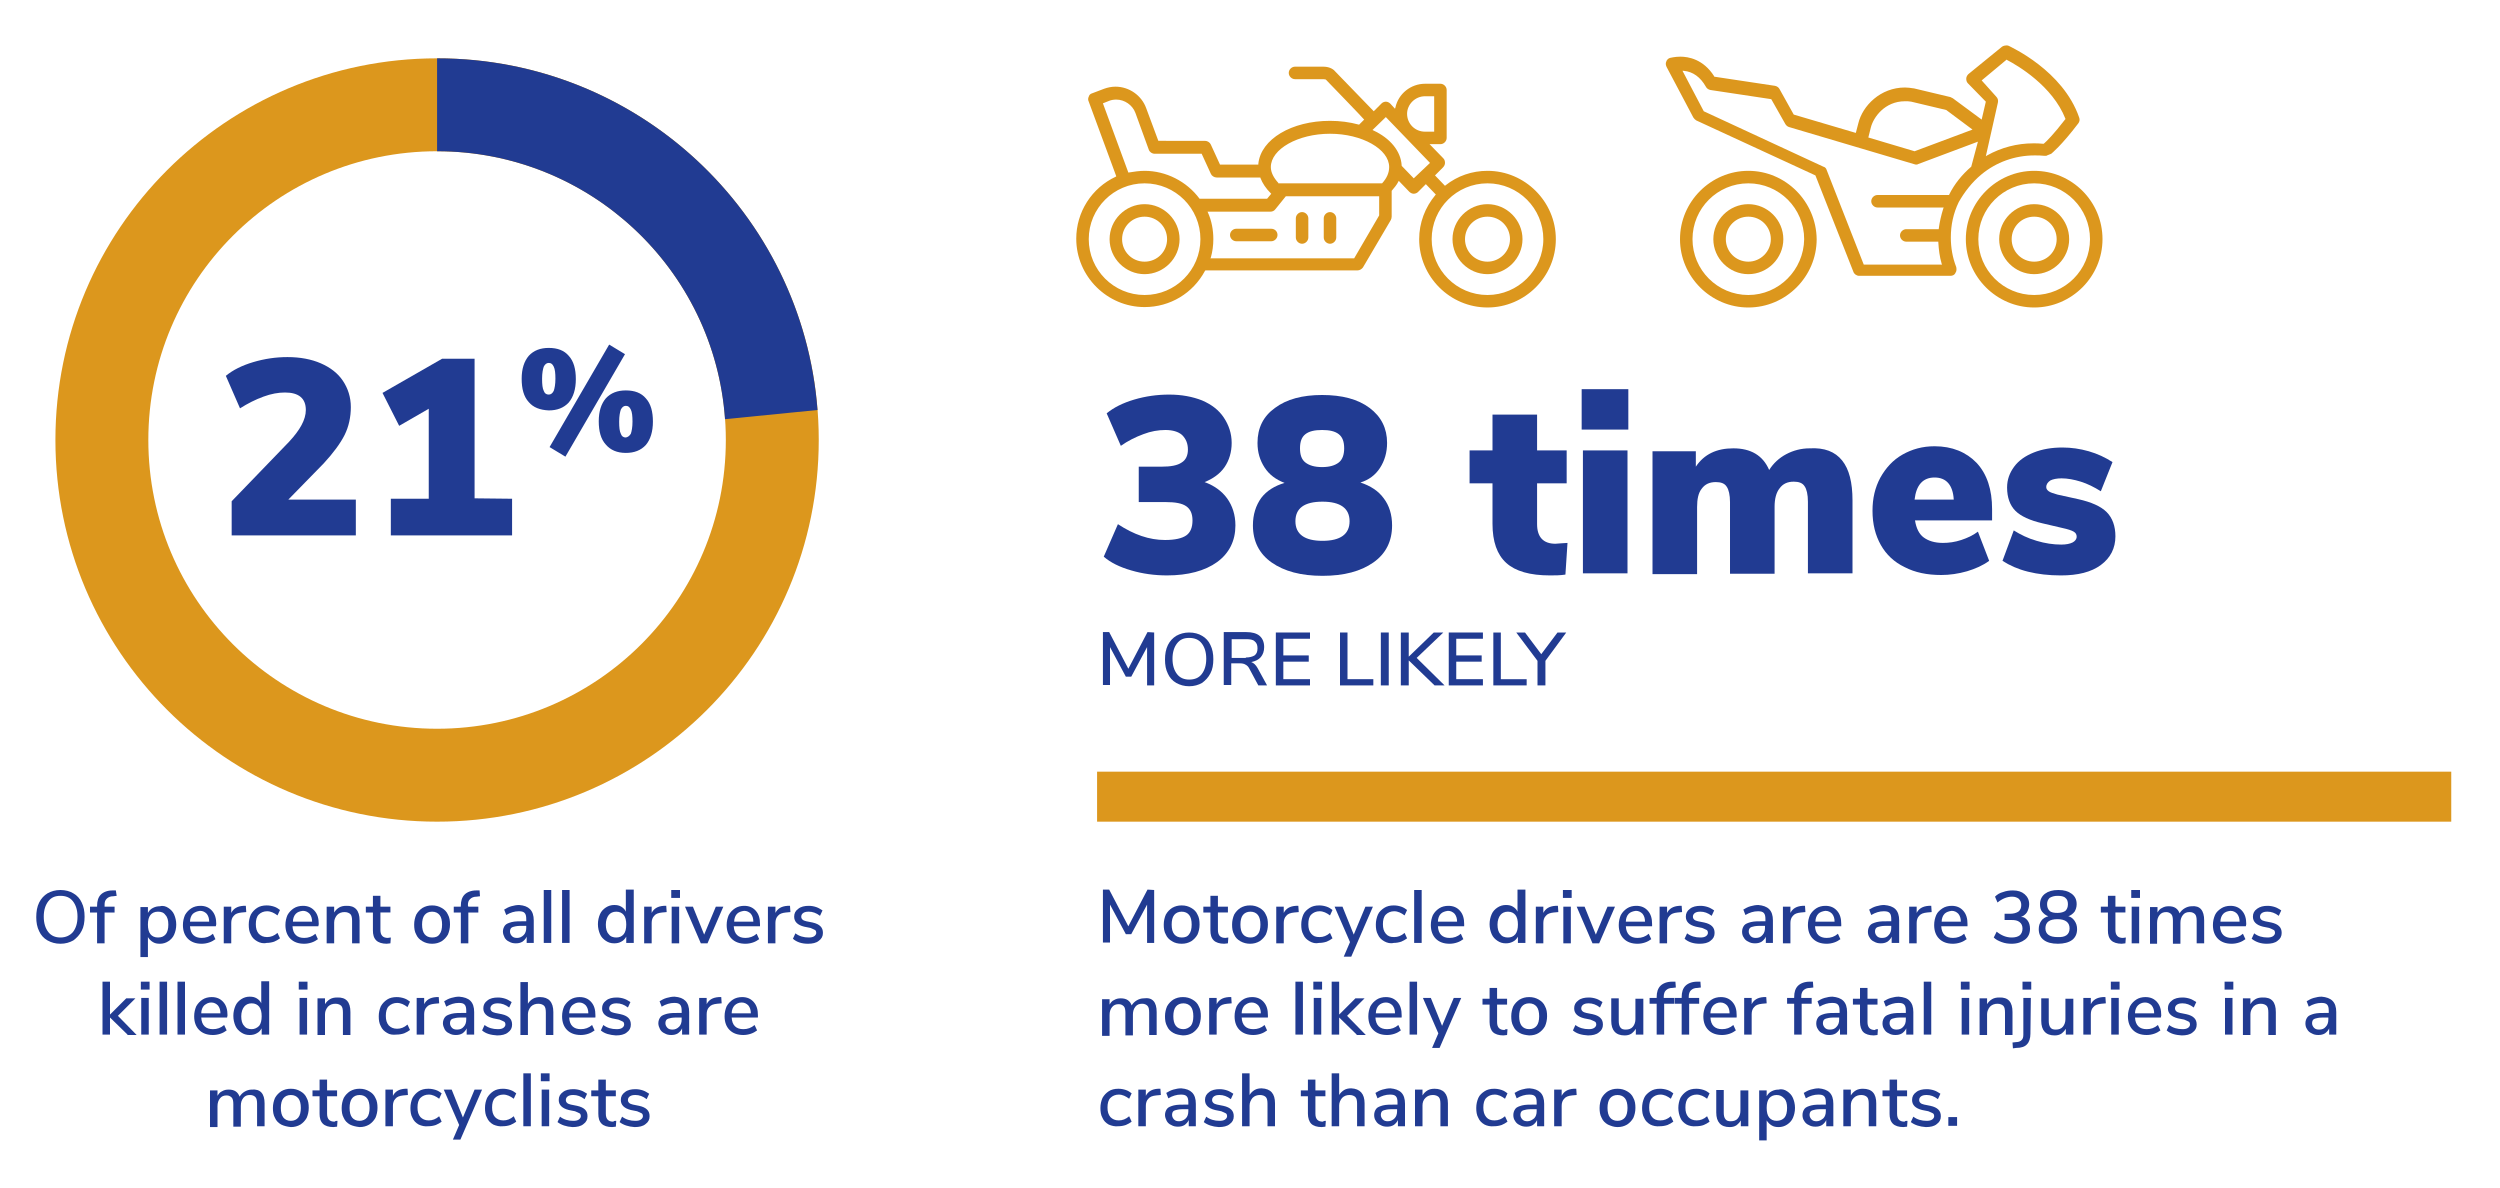
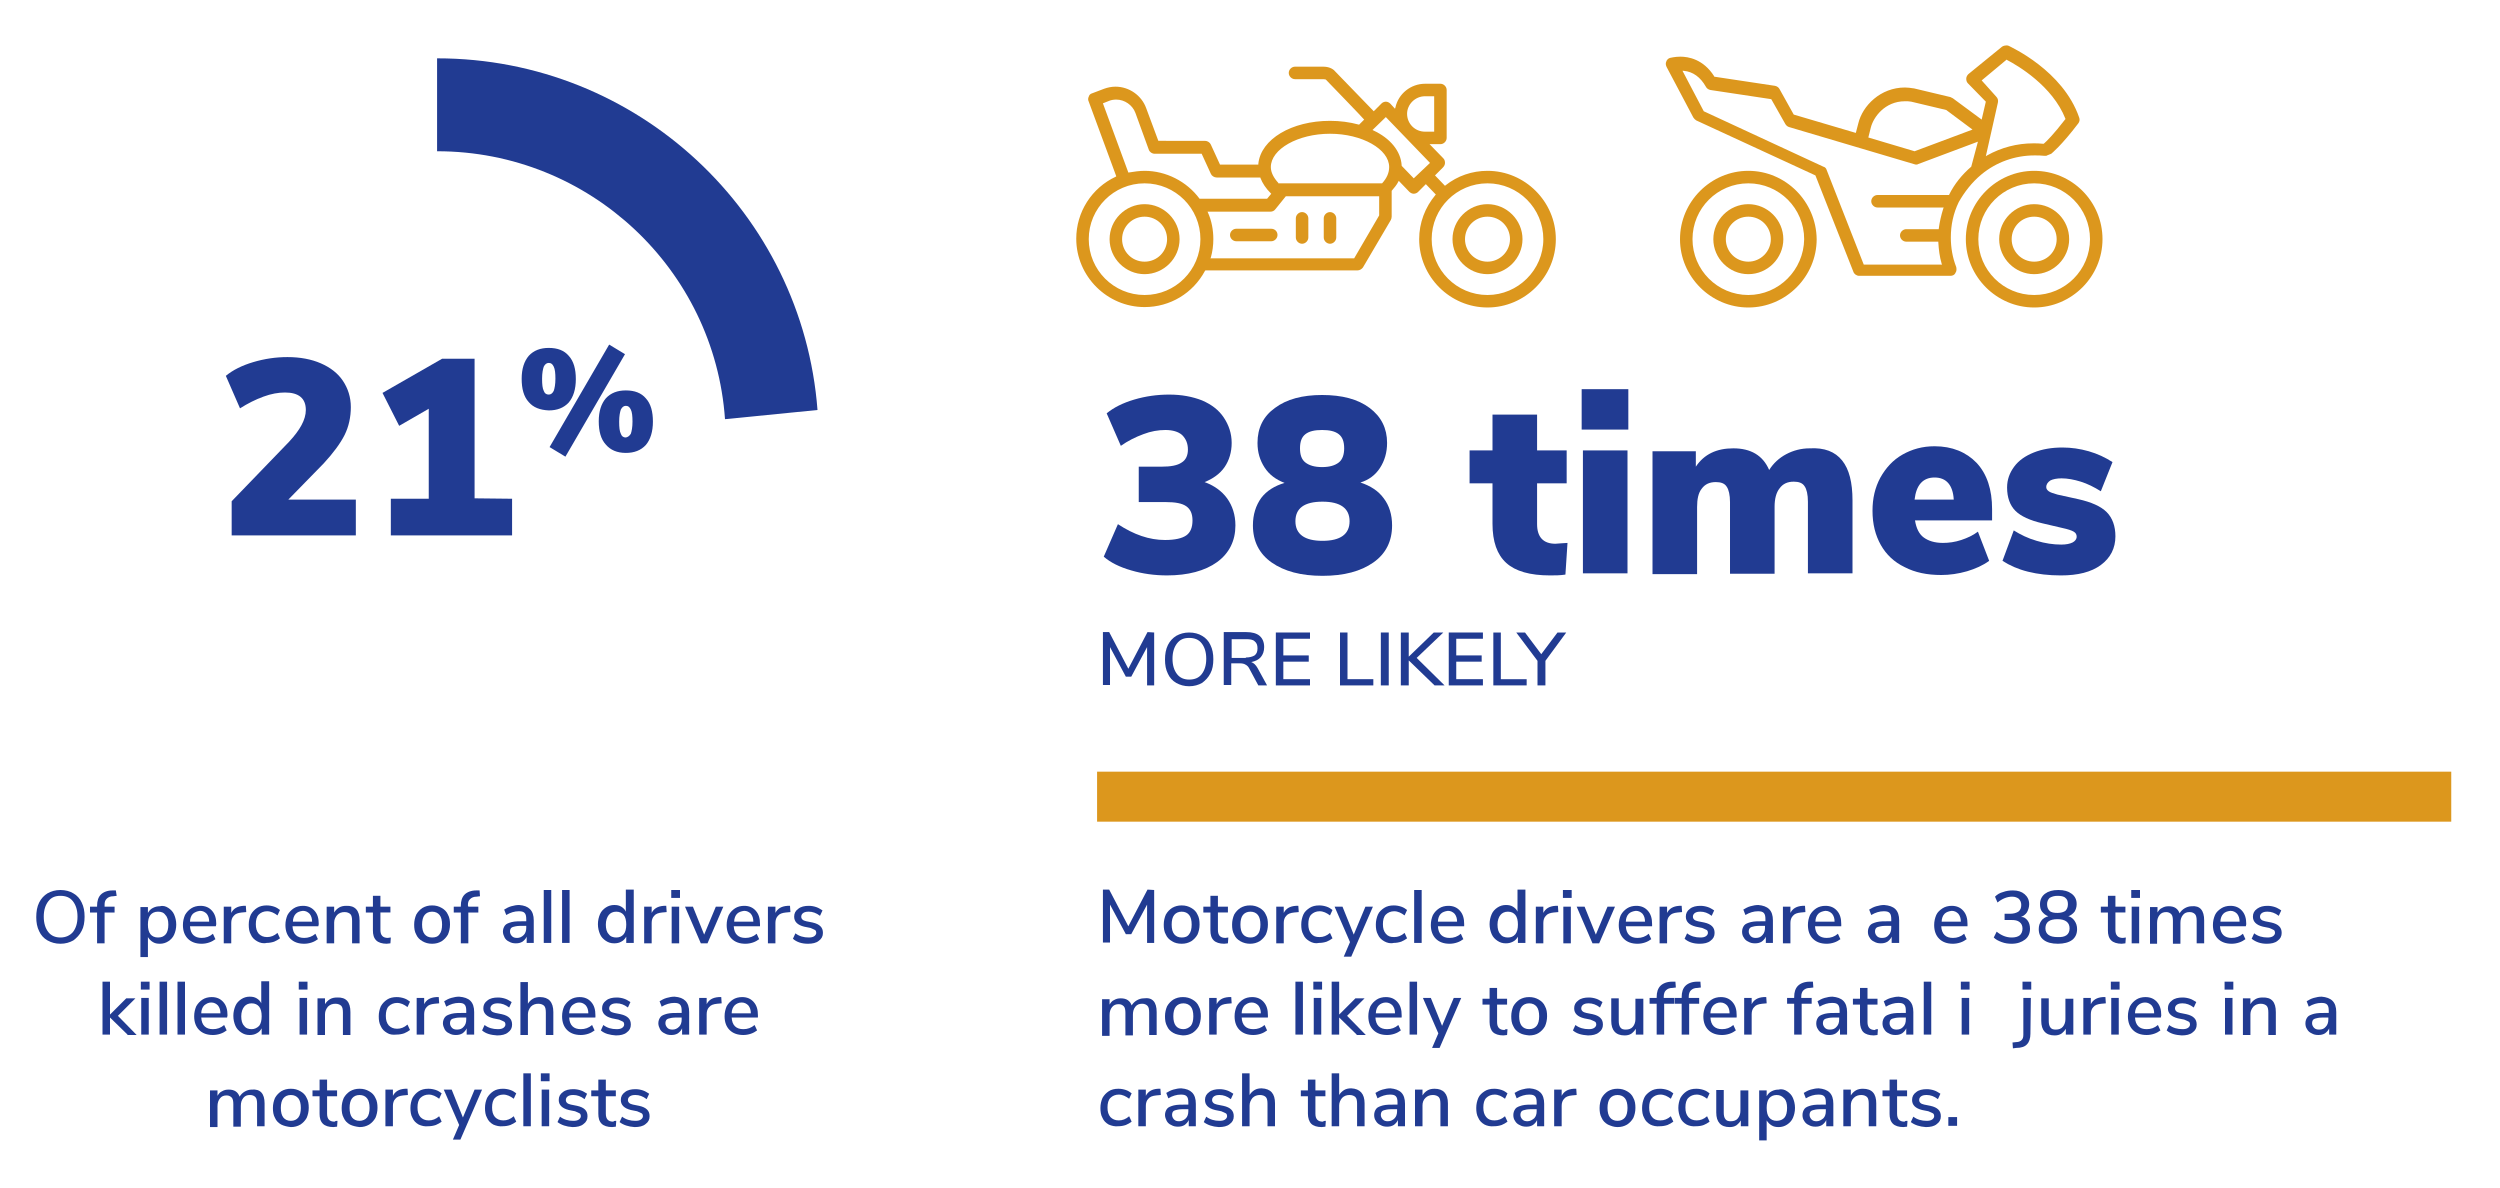
<svg xmlns="http://www.w3.org/2000/svg" version="1.1" id="Layer_1" x="0px" y="0px" viewBox="0 0 600 285" style="enable-background:new 0 0 600 285;" xml:space="preserve">
  <style type="text/css"> .st0{fill-rule:evenodd;clip-rule:evenodd;fill:#DC971D;} .st1{fill:#213B92;} .st2{fill:#DC971D;} .st3{fill-rule:evenodd;clip-rule:evenodd;fill:#213B92;} </style>
  <rect x="263.3" y="185.2" class="st0" width="325" height="12" />
-   <path class="st0" d="M104.9,14c-50.6,0-91.6,41-91.6,91.6s41,91.6,91.6,91.6s91.6-41,91.6-91.6S155.5,14,104.9,14z M104.9,174.9 c-38.3,0-69.3-31-69.3-69.3s31-69.3,69.3-69.3s69.3,31,69.3,69.3C174.2,143.9,143.2,174.9,104.9,174.9z" />
  <g>
    <g>
      <path class="st1" d="M85.4,119.7v8.8H55.6v-8.2L69.4,106c2.6-2.8,4-5.3,4-7.6c0-2.8-1.7-4.2-5-4.2c-1.6,0-3.3,0.3-5.2,1 c-1.9,0.7-3.7,1.6-5.6,2.8l-3.4-7.8c1.7-1.4,3.9-2.5,6.6-3.3c2.7-0.8,5.4-1.2,8.2-1.2c3,0,5.7,0.5,8,1.5s4.1,2.4,5.3,4.2 c1.2,1.8,1.9,3.9,1.9,6.3s-0.5,4.7-1.5,6.7s-2.7,4.3-5,6.8l-8.5,8.7h16.2V119.7z" />
      <path class="st1" d="M122.9,119.7v8.8H93.8v-8.8h9.1V98.1l-7.1,4.1l-4-7.9l14.3-8.2h7.8v33.5L122.9,119.7L122.9,119.7z" />
      <path class="st1" d="M126.9,96.5c-1.2-1.3-1.7-3.2-1.7-5.6s0.6-4.2,1.7-5.5c1.2-1.3,2.8-1.9,4.8-1.9c2.1,0,3.7,0.6,4.8,1.9 c1.2,1.3,1.7,3.2,1.7,5.6s-0.6,4.3-1.7,5.6c-1.2,1.3-2.8,1.9-4.8,1.9C129.6,98.4,128,97.8,126.9,96.5z M132.9,93.8 c0.2-0.6,0.4-1.5,0.4-2.9c0-1.3-0.1-2.3-0.4-2.9c-0.3-0.6-0.6-0.9-1.2-0.9c-0.5,0-0.9,0.3-1.2,0.9c-0.2,0.6-0.4,1.5-0.4,2.9 s0.1,2.3,0.4,2.9c0.2,0.6,0.6,0.9,1.2,0.9C132.2,94.7,132.6,94.4,132.9,93.8z M131.9,107.3l14.3-24.6L150,85l-14.3,24.6 L131.9,107.3z M145.4,106.7c-1.2-1.3-1.7-3.2-1.7-5.6s0.6-4.2,1.7-5.5c1.2-1.3,2.8-1.9,4.8-1.9c2.1,0,3.7,0.6,4.8,1.9 c1.2,1.3,1.7,3.2,1.7,5.6s-0.6,4.3-1.7,5.6c-1.2,1.3-2.8,1.9-4.8,1.9C148.1,108.7,146.5,108,145.4,106.7z M151.4,104.1 c0.2-0.6,0.4-1.5,0.4-2.9c0-1.3-0.1-2.3-0.4-2.9c-0.3-0.6-0.6-0.9-1.2-0.9c-0.5,0-0.9,0.3-1.2,0.9c-0.2,0.6-0.4,1.5-0.4,2.9 s0.1,2.3,0.4,2.9c0.2,0.6,0.6,0.9,1.2,0.9C150.7,104.9,151.1,104.6,151.4,104.1z" />
    </g>
  </g>
  <g>
    <g>
      <path class="st1" d="M294.5,119.6c1.3,1.8,2,4,2,6.5c0,3.7-1.5,6.7-4.4,8.8c-2.9,2.1-7,3.2-12,3.2c-3,0-5.9-0.4-8.6-1.2 c-2.8-0.8-5-1.9-6.6-3.3l3.4-7.8c3.8,2.5,7.5,3.8,11.3,3.8c2.4,0,4.1-0.4,5.1-1.1c1-0.7,1.5-1.9,1.5-3.6c0-1.6-0.5-2.7-1.5-3.4 c-1-0.7-2.6-1-4.9-1h-6.5V112h5.5c2.2,0,3.8-0.3,4.8-1c1-0.6,1.5-1.7,1.5-3.1c0-1.5-0.5-2.6-1.4-3.5c-0.9-0.8-2.3-1.2-4-1.2 s-3.5,0.3-5.3,1c-1.9,0.7-3.7,1.6-5.4,2.8l-3.4-7.8c1.7-1.4,3.9-2.5,6.6-3.3s5.5-1.2,8.4-1.2c3,0,5.6,0.5,7.9,1.4 c2.3,1,4,2.3,5.2,4.1c1.2,1.8,1.9,3.8,1.9,6.1c0,2.2-0.6,4.2-1.7,5.8c-1.1,1.6-2.8,2.8-4.8,3.6 C291.3,116.5,293.2,117.8,294.5,119.6z" />
      <path class="st1" d="M332.1,119.6c1.3,1.7,2,3.9,2,6.5c0,3.8-1.5,6.8-4.5,8.9s-7,3.2-12.2,3.2s-9.2-1.1-12.2-3.2 c-3-2.1-4.5-5.1-4.5-8.9c0-2.6,0.7-4.8,2-6.6c1.3-1.7,3.2-2.9,5.6-3.6c-2.1-0.8-3.7-2-4.8-3.7c-1.1-1.7-1.7-3.6-1.7-5.9 c0-3.6,1.4-6.4,4.2-8.4c2.8-2.1,6.6-3.1,11.3-3.1c4.8,0,8.6,1,11.4,3.1s4.2,4.9,4.2,8.4c0,2.3-0.6,4.3-1.7,6s-2.7,2.9-4.7,3.5 C328.9,116.6,330.8,117.8,332.1,119.6z M323.9,125.1c0-3.1-2.2-4.7-6.5-4.7c-4.4,0-6.5,1.6-6.5,4.7s2.2,4.7,6.5,4.7 C321.7,129.8,323.9,128.2,323.9,125.1z M313.3,104.2c-0.9,0.7-1.3,1.8-1.3,3.4s0.4,2.7,1.3,3.4c0.9,0.7,2.2,1.1,4,1.1 s3.1-0.4,4-1.1s1.3-1.9,1.3-3.4c0-1.6-0.4-2.7-1.3-3.4c-0.9-0.7-2.2-1-4-1S314.2,103.5,313.3,104.2z" />
      <path class="st1" d="M376.2,130.3l-0.5,7.6c-1.3,0.2-2.5,0.2-3.7,0.2c-4.8,0-8.3-1-10.5-3s-3.3-5.1-3.3-9.4V116h-5.5v-7.9h5.5 v-8.6h10.7v8.6h7.1v7.9h-7.1v9.8c0,3.1,1.5,4.7,4.4,4.7C374.1,130.4,375.1,130.4,376.2,130.3z" />
      <path class="st1" d="M390.8,93.4v9.7h-11.2v-9.7H390.8z M379.9,108.1h10.7v29.5h-10.7V108.1z" />
      <path class="st1" d="M442.1,110.5c1.7,2.1,2.5,5.3,2.5,9.6v17.5h-10.7v-17.2c0-1.7-0.3-3-0.8-3.7c-0.5-0.8-1.4-1.1-2.6-1.1 c-1.5,0-2.6,0.5-3.4,1.6c-0.8,1-1.2,2.5-1.2,4.4v16.1h-10.7v-17.2c0-1.7-0.3-3-0.8-3.7c-0.5-0.8-1.4-1.1-2.6-1.1 c-1.5,0-2.6,0.5-3.4,1.6c-0.8,1-1.1,2.5-1.1,4.4v16.1h-10.7v-29.5H407v3.7c2-3,5-4.4,9-4.4c4.2,0,7.1,1.7,8.6,5.2 c1-1.6,2.4-2.9,4.1-3.8s3.6-1.4,5.6-1.4C437.9,107.4,440.4,108.4,442.1,110.5z" />
      <path class="st1" d="M477.8,124.9h-18.2c0.3,1.9,1,3.3,2.1,4.1s2.6,1.3,4.6,1.3c1.4,0,2.9-0.2,4.4-0.7s2.8-1.1,4-2l2.7,7 c-1.5,1.1-3.3,1.9-5.3,2.5c-2.1,0.6-4.2,0.9-6.2,0.9c-3.4,0-6.3-0.6-8.8-1.9c-2.5-1.2-4.4-3-5.7-5.3c-1.3-2.3-2-5-2-8.2 c0-3,0.6-5.6,1.9-8c1.3-2.3,3-4.2,5.3-5.5s4.8-2,7.7-2c4.2,0,7.6,1.4,10.1,4c2.5,2.7,3.7,6.4,3.7,11.1v2.7H477.8z M459.5,119.9 h9.4c-0.2-3.5-1.8-5.3-4.6-5.3C461.5,114.6,459.9,116.4,459.5,119.9z" />
      <path class="st1" d="M486.7,137.2c-2.4-0.6-4.4-1.5-6.1-2.6l2.7-7.3c1.6,1,3.4,1.9,5.5,2.5c2,0.6,4,0.9,5.9,0.9 c1.2,0,2.1-0.2,2.7-0.5s1-0.8,1-1.4c0-0.5-0.2-0.9-0.7-1.2c-0.5-0.3-1.4-0.6-2.8-0.9l-4.7-1.1c-3-0.7-5.2-1.7-6.5-3s-2-3.2-2-5.6 c0-1.9,0.6-3.5,1.7-5s2.7-2.6,4.7-3.4s4.3-1.2,6.9-1.2c2.1,0,4.2,0.3,6.3,0.9c2.1,0.6,4,1.5,5.7,2.6l-2.8,7 c-1.6-1-3.2-1.8-4.8-2.3s-3.2-0.8-4.6-0.8c-1.2,0-2.1,0.2-2.7,0.5c-0.6,0.4-1,0.9-1,1.6c0,0.4,0.2,0.7,0.6,1s1.1,0.5,2.1,0.8 l5,1.1c3.1,0.7,5.4,1.7,6.8,3.1s2.1,3.4,2.1,5.8c0,2.9-1.2,5.2-3.5,6.9s-5.5,2.5-9.6,2.5C491.7,138.1,489.1,137.8,486.7,137.2z" />
    </g>
  </g>
  <g>
    <g>
      <path class="st1" d="M11.4,225.7c-0.9-0.5-1.6-1.3-2-2.2c-0.5-1-0.7-2.1-0.7-3.4c0-1.3,0.2-2.5,0.7-3.5s1.2-1.7,2-2.2 c0.9-0.5,1.9-0.8,3.1-0.8s2.3,0.3,3.1,0.8c0.9,0.5,1.6,1.3,2,2.2c0.5,1,0.7,2.1,0.7,3.4c0,1.3-0.2,2.5-0.7,3.4 c-0.5,1-1.2,1.7-2,2.3c-0.9,0.5-1.9,0.8-3.1,0.8S12.3,226.2,11.4,225.7z M17.5,223.7c0.7-0.9,1.1-2.1,1.1-3.7 c0-1.6-0.4-2.8-1.1-3.7s-1.7-1.3-3-1.3s-2.2,0.4-2.9,1.3c-0.7,0.9-1.1,2.1-1.1,3.7c0,1.6,0.4,2.8,1.1,3.7c0.7,0.9,1.7,1.3,2.9,1.3 C15.8,225,16.8,224.5,17.5,223.7z" />
      <path class="st1" d="M25.1,217.6h2.4v1.4h-2.4v7.4h-1.8V219h-1.7v-1.4h1.7v-0.2c0-1.2,0.3-2.1,0.9-2.7c0.6-0.6,1.6-1,2.8-1h0.8 L28,215l-0.8,0.1c-0.7,0-1.2,0.2-1.6,0.6s-0.5,0.8-0.5,1.5V217.6z" />
      <path class="st1" d="M40.4,217.9c0.6,0.4,1.1,0.9,1.4,1.6c0.3,0.7,0.5,1.5,0.5,2.4s-0.2,1.7-0.5,2.4s-0.8,1.2-1.4,1.6 c-0.6,0.4-1.3,0.6-2,0.6s-1.2-0.1-1.7-0.4s-0.9-0.7-1.2-1.2v4.8h-1.8v-12h1.8v1.4c0.3-0.5,0.6-0.9,1.2-1.2s1.1-0.4,1.7-0.4 C39.1,217.3,39.8,217.5,40.4,217.9z M39.8,224.2c0.4-0.5,0.6-1.3,0.6-2.3s-0.2-1.8-0.7-2.3c-0.4-0.6-1-0.8-1.8-0.8 s-1.4,0.3-1.8,0.8s-0.6,1.3-0.6,2.3s0.2,1.8,0.6,2.3s1,0.8,1.8,0.8S39.3,224.8,39.8,224.2z" />
      <path class="st1" d="M51.8,222.3h-6.2c0.1,1.9,1.1,2.8,2.8,2.8c1,0,1.9-0.3,2.7-1l0.6,1.3c-0.4,0.3-0.9,0.6-1.5,0.8 s-1.2,0.3-1.8,0.3c-1.4,0-2.5-0.4-3.3-1.2s-1.2-1.9-1.2-3.3c0-0.9,0.2-1.7,0.5-2.4c0.4-0.7,0.9-1.2,1.5-1.6s1.4-0.6,2.2-0.6 c1.2,0,2.1,0.4,2.8,1.2s1,1.8,1,3.2L51.8,222.3L51.8,222.3z M46.3,219.3c-0.4,0.4-0.7,1.1-0.7,1.9h4.6c0-0.8-0.2-1.4-0.6-1.9 c-0.4-0.4-0.9-0.7-1.6-0.7C47.3,218.7,46.8,218.9,46.3,219.3z" />
      <path class="st1" d="M59.1,218.9L58,219c-0.9,0.1-1.5,0.3-1.9,0.8c-0.4,0.4-0.6,1-0.6,1.7v4.9h-1.8v-8.8h1.8v1.5 c0.5-1,1.4-1.6,2.9-1.7H59L59.1,218.9z" />
      <path class="st1" d="M61.7,225.9c-0.7-0.4-1.2-0.9-1.5-1.6c-0.4-0.7-0.5-1.5-0.5-2.4s0.2-1.7,0.5-2.4c0.4-0.7,0.9-1.2,1.5-1.6 s1.4-0.6,2.3-0.6c0.6,0,1.2,0.1,1.8,0.3c0.6,0.2,1,0.5,1.4,0.8l-0.6,1.3c-0.8-0.6-1.6-1-2.5-1c-0.8,0-1.5,0.3-2,0.8 s-0.7,1.3-0.7,2.3s0.2,1.7,0.7,2.3c0.5,0.5,1.1,0.8,2,0.8s1.7-0.3,2.5-1l0.6,1.3c-0.4,0.3-0.9,0.6-1.4,0.8 c-0.6,0.2-1.2,0.3-1.8,0.3C63.2,226.5,62.4,226.3,61.7,225.9z" />
      <path class="st1" d="M76.4,222.3h-6.2c0.1,1.9,1.1,2.8,2.8,2.8c1,0,1.9-0.3,2.7-1l0.6,1.3c-0.4,0.3-0.9,0.6-1.5,0.8 s-1.2,0.3-1.8,0.3c-1.4,0-2.5-0.4-3.3-1.2s-1.2-1.9-1.2-3.3c0-0.9,0.2-1.7,0.5-2.4c0.4-0.7,0.9-1.2,1.5-1.6s1.4-0.6,2.2-0.6 c1.2,0,2.1,0.4,2.8,1.2c0.7,0.8,1,1.8,1,3.2L76.4,222.3L76.4,222.3z M71,219.3c-0.4,0.4-0.7,1.1-0.7,1.9h4.6 c0-0.8-0.2-1.4-0.6-1.9c-0.4-0.4-0.9-0.7-1.6-0.7C71.9,218.7,71.4,218.9,71,219.3z" />
      <path class="st1" d="M86.3,220.9v5.5h-1.8V221c0-0.7-0.1-1.3-0.4-1.6s-0.8-0.5-1.4-0.5c-0.7,0-1.3,0.2-1.8,0.7 c-0.4,0.5-0.7,1.1-0.7,1.8v5h-1.8v-8.8h1.8v1.4c0.3-0.5,0.7-0.9,1.2-1.2s1.1-0.4,1.7-0.4C85.2,217.3,86.3,218.5,86.3,220.9z" />
      <path class="st1" d="M93.8,225l-0.1,1.4c-0.3,0-0.6,0.1-0.9,0.1c-1.1,0-2-0.3-2.5-0.8c-0.6-0.6-0.8-1.4-0.8-2.4V219h-1.7v-1.4h1.7 V215h1.8v2.6h2.4v1.4h-2.4v4.2c0,1.3,0.6,1.9,1.8,1.9C93.2,225.1,93.5,225,93.8,225z" />
      <path class="st1" d="M101.4,225.9c-0.7-0.4-1.2-0.9-1.5-1.6c-0.4-0.7-0.5-1.5-0.5-2.4s0.2-1.7,0.5-2.4c0.4-0.7,0.9-1.2,1.5-1.6 c0.7-0.4,1.4-0.6,2.3-0.6s1.6,0.2,2.3,0.6c0.7,0.4,1.2,0.9,1.5,1.6c0.4,0.7,0.5,1.5,0.5,2.4s-0.2,1.7-0.5,2.4 c-0.4,0.7-0.9,1.2-1.5,1.6c-0.7,0.4-1.4,0.6-2.3,0.6S102.1,226.3,101.4,225.9z M105.5,224.2c0.4-0.5,0.6-1.3,0.6-2.3 s-0.2-1.8-0.6-2.3s-1-0.8-1.8-0.8s-1.4,0.3-1.8,0.8s-0.6,1.3-0.6,2.3s0.2,1.8,0.6,2.3s1,0.8,1.8,0.8S105.1,224.8,105.5,224.2z" />
      <path class="st1" d="M112.4,217.6h2.4v1.4h-2.4v7.4h-1.8V219h-1.7v-1.4h1.7v-0.2c0-1.2,0.3-2.1,0.9-2.7c0.6-0.6,1.6-1,2.8-1h0.8 l0.1,1.4l-0.8,0.1c-0.7,0-1.2,0.2-1.6,0.6s-0.5,0.8-0.5,1.5L112.4,217.6L112.4,217.6z" />
      <path class="st1" d="M127.2,218.2c0.6,0.6,0.9,1.5,0.9,2.7v5.4h-1.7v-1.5c-0.2,0.5-0.6,0.9-1,1.2c-0.5,0.3-1,0.4-1.6,0.4 s-1.1-0.1-1.6-0.4c-0.5-0.2-0.9-0.6-1.1-1s-0.4-0.9-0.4-1.4c0-0.6,0.2-1.1,0.5-1.5s0.9-0.6,1.6-0.8c0.8-0.2,1.8-0.2,3.1-0.2h0.4 v-0.5c0-0.7-0.1-1.2-0.4-1.5s-0.7-0.4-1.4-0.4c-1,0-2,0.3-3,0.9l-0.5-1.3c0.5-0.3,1-0.6,1.7-0.8s1.3-0.3,1.9-0.3 C125.8,217.3,126.6,217.6,127.2,218.2z M125.7,224.4c0.4-0.4,0.6-1,0.6-1.7v-0.5H126c-0.9,0-1.7,0-2.2,0.1s-0.9,0.2-1.1,0.4 s-0.3,0.5-0.3,0.9s0.2,0.8,0.5,1.1s0.7,0.4,1.2,0.4C124.7,225.1,125.2,224.9,125.7,224.4z" />
      <path class="st1" d="M130.5,213.6h1.8v12.7h-1.8V213.6z" />
      <path class="st1" d="M134.9,213.6h1.8v12.7h-1.8V213.6z" />
      <path class="st1" d="M152.1,213.6v12.7h-1.8v-1.5c-0.3,0.5-0.6,0.9-1.2,1.2c-0.5,0.3-1.1,0.4-1.7,0.4c-0.8,0-1.4-0.2-2-0.6 c-0.6-0.4-1.1-0.9-1.4-1.6c-0.3-0.7-0.5-1.5-0.5-2.4s0.2-1.7,0.5-2.4s0.8-1.2,1.4-1.6c0.6-0.4,1.3-0.6,2-0.6s1.2,0.1,1.7,0.4 c0.5,0.3,0.9,0.7,1.1,1.2v-5.3h1.9V213.6z M149.7,224.2c0.4-0.5,0.6-1.3,0.6-2.3s-0.2-1.8-0.6-2.3s-1-0.8-1.8-0.8 s-1.4,0.3-1.8,0.8c-0.4,0.5-0.7,1.3-0.7,2.3s0.2,1.8,0.7,2.3c0.4,0.6,1.1,0.8,1.8,0.8C148.6,225,149.2,224.8,149.7,224.2z" />
      <path class="st1" d="M160,218.9l-1.1,0.1c-0.9,0.1-1.5,0.3-1.9,0.8c-0.4,0.4-0.6,1-0.6,1.7v4.9h-1.8v-8.8h1.8v1.5 c0.5-1,1.4-1.6,2.9-1.7h0.6L160,218.9z" />
      <path class="st1" d="M163.2,213.6v1.9h-2.1v-1.9H163.2z M161.2,217.6h1.8v8.8h-1.8V217.6z" />
      <path class="st1" d="M173.6,217.6l-3.8,8.8h-1.6l-3.8-8.8h1.9l2.7,6.7l2.8-6.7H173.6z" />
      <path class="st1" d="M182.3,222.3h-6.2c0.1,1.9,1.1,2.8,2.8,2.8c1,0,1.9-0.3,2.7-1l0.6,1.3c-0.4,0.3-0.9,0.6-1.5,0.8 s-1.2,0.3-1.8,0.3c-1.4,0-2.5-0.4-3.3-1.2s-1.2-1.9-1.2-3.3c0-0.9,0.2-1.7,0.5-2.4c0.4-0.7,0.9-1.2,1.5-1.6s1.4-0.6,2.2-0.6 c1.2,0,2.1,0.4,2.8,1.2s1,1.8,1,3.2v0.5H182.3z M176.9,219.3c-0.4,0.4-0.7,1.1-0.7,1.9h4.6c0-0.8-0.2-1.4-0.6-1.9 c-0.4-0.4-0.9-0.7-1.6-0.7C177.9,218.7,177.3,218.9,176.9,219.3z" />
      <path class="st1" d="M189.7,218.9l-1.1,0.1c-0.9,0.1-1.5,0.3-1.9,0.8c-0.4,0.4-0.6,1-0.6,1.7v4.9h-1.8v-8.8h1.8v1.5 c0.5-1,1.4-1.6,2.9-1.7h0.6L189.7,218.9z" />
      <path class="st1" d="M190.3,225.3l0.6-1.3c0.9,0.7,2,1,3.2,1c0.6,0,1-0.1,1.3-0.3s0.5-0.5,0.5-0.8s-0.1-0.6-0.3-0.7 s-0.6-0.3-1.1-0.5l-1.5-0.3c-0.8-0.2-1.4-0.5-1.8-0.9s-0.6-0.9-0.6-1.5c0-0.8,0.3-1.4,1-1.9c0.6-0.5,1.5-0.7,2.5-0.7 c0.6,0,1.2,0.1,1.8,0.3s1,0.5,1.5,0.8l-0.6,1.3c-0.9-0.7-1.8-1-2.7-1c-0.6,0-1,0.1-1.3,0.3s-0.5,0.5-0.5,0.9 c0,0.3,0.1,0.5,0.3,0.7s0.5,0.3,0.9,0.4l1.5,0.3c0.9,0.2,1.5,0.5,1.9,0.9s0.6,0.9,0.6,1.6c0,0.8-0.3,1.4-1,1.9 c-0.6,0.5-1.5,0.7-2.6,0.7C192.4,226.5,191.2,226.1,190.3,225.3z" />
      <path class="st1" d="M30.6,248.3l-4.2-4.1v4.1h-1.8v-12.7h1.8v7.9l3.9-3.9h2.2l-4.2,4.2l4.5,4.6h-2.2V248.3z" />
      <path class="st1" d="M35.9,235.6v1.9h-2.1v-1.9H35.9z M33.9,239.5h1.8v8.8h-1.8V239.5z" />
      <path class="st1" d="M38.3,235.6h1.8v12.7h-1.8V235.6z" />
      <path class="st1" d="M42.6,235.6h1.8v12.7h-1.8V235.6z" />
      <path class="st1" d="M54.5,244.2h-6.2c0.1,1.9,1.1,2.8,2.8,2.8c1,0,1.9-0.3,2.7-1l0.6,1.3c-0.4,0.3-0.9,0.6-1.5,0.8 s-1.2,0.3-1.8,0.3c-1.4,0-2.5-0.4-3.3-1.2s-1.2-1.9-1.2-3.3c0-0.9,0.2-1.7,0.5-2.4c0.4-0.7,0.9-1.2,1.5-1.6s1.4-0.6,2.2-0.6 c1.2,0,2.1,0.4,2.8,1.2s1,1.8,1,3.2L54.5,244.2L54.5,244.2z M49,241.3c-0.4,0.4-0.7,1.1-0.7,1.9h4.6c0-0.8-0.2-1.4-0.6-1.9 c-0.4-0.4-0.9-0.7-1.6-0.7C50,240.6,49.5,240.9,49,241.3z" />
      <path class="st1" d="M64.6,235.6v12.7h-1.8v-1.5c-0.3,0.5-0.6,0.9-1.2,1.2c-0.5,0.3-1.1,0.4-1.7,0.4c-0.8,0-1.4-0.2-2-0.6 c-0.6-0.4-1.1-0.9-1.4-1.6c-0.3-0.7-0.5-1.5-0.5-2.4s0.2-1.7,0.5-2.4s0.8-1.2,1.4-1.6c0.6-0.4,1.3-0.6,2-0.6s1.2,0.1,1.7,0.4 c0.5,0.3,0.9,0.7,1.1,1.2v-5.3h1.9V235.6z M62.2,246.2c0.4-0.5,0.6-1.3,0.6-2.3s-0.2-1.8-0.6-2.3s-1-0.8-1.8-0.8s-1.4,0.3-1.8,0.8 c-0.4,0.5-0.7,1.3-0.7,2.3s0.2,1.8,0.7,2.3c0.4,0.6,1.1,0.8,1.8,0.8C61.1,247,61.7,246.7,62.2,246.2z" />
      <path class="st1" d="M73.8,235.6v1.9h-2.1v-1.9H73.8z M71.9,239.5h1.8v8.8h-1.8V239.5z" />
      <path class="st1" d="M84.1,242.9v5.5h-1.8V243c0-0.7-0.1-1.3-0.4-1.6s-0.8-0.5-1.4-0.5c-0.7,0-1.3,0.2-1.8,0.7 c-0.4,0.5-0.7,1.1-0.7,1.8v5h-1.8v-8.8H78v1.4c0.3-0.5,0.7-0.9,1.2-1.2s1.1-0.4,1.7-0.4C83.1,239.3,84.1,240.5,84.1,242.9z" />
      <path class="st1" d="M92.9,247.9c-0.7-0.4-1.2-0.9-1.5-1.6c-0.4-0.7-0.5-1.5-0.5-2.4s0.2-1.7,0.5-2.4c0.4-0.7,0.9-1.2,1.5-1.6 s1.4-0.6,2.3-0.6c0.6,0,1.2,0.1,1.8,0.3c0.6,0.2,1,0.5,1.4,0.8l-0.6,1.3c-0.8-0.6-1.6-1-2.5-1c-0.8,0-1.5,0.3-2,0.8 s-0.7,1.3-0.7,2.3s0.2,1.7,0.7,2.3c0.5,0.5,1.1,0.8,2,0.8s1.7-0.3,2.5-1l0.6,1.3c-0.4,0.3-0.9,0.6-1.4,0.8 c-0.6,0.2-1.2,0.3-1.8,0.3C94.3,248.4,93.5,248.3,92.9,247.9z" />
      <path class="st1" d="M105.4,240.8l-1.1,0.1c-0.9,0.1-1.5,0.3-1.9,0.8c-0.4,0.4-0.6,1-0.6,1.7v4.9H100v-8.8h1.8v1.5 c0.5-1,1.4-1.6,2.9-1.7h0.6L105.4,240.8z" />
      <path class="st1" d="M112.9,240.2c0.6,0.6,0.9,1.5,0.9,2.7v5.4H112v-1.5c-0.2,0.5-0.6,0.9-1,1.2c-0.5,0.3-1,0.4-1.6,0.4 s-1.1-0.1-1.6-0.4c-0.5-0.2-0.9-0.6-1.1-1s-0.4-0.9-0.4-1.4c0-0.6,0.2-1.1,0.5-1.5s0.9-0.6,1.6-0.8c0.8-0.2,1.8-0.2,3.1-0.2h0.4 v-0.5c0-0.7-0.1-1.2-0.4-1.5s-0.7-0.4-1.4-0.4c-1,0-2,0.3-3,0.9l-0.5-1.3c0.5-0.3,1-0.6,1.7-0.8s1.3-0.3,1.9-0.3 C111.4,239.3,112.3,239.6,112.9,240.2z M111.3,246.4c0.4-0.4,0.6-1,0.6-1.7v-0.5h-0.3c-0.9,0-1.7,0-2.2,0.1s-0.9,0.2-1.1,0.4 s-0.3,0.5-0.3,0.9s0.2,0.8,0.5,1.1s0.7,0.4,1.2,0.4C110.4,247.1,110.9,246.9,111.3,246.4z" />
      <path class="st1" d="M115.7,247.3l0.6-1.3c0.9,0.7,2,1,3.2,1c0.6,0,1-0.1,1.3-0.3s0.5-0.5,0.5-0.8s-0.1-0.6-0.3-0.7 s-0.6-0.3-1.1-0.5l-1.5-0.3c-0.8-0.2-1.4-0.5-1.8-0.9s-0.6-0.9-0.6-1.5c0-0.8,0.3-1.4,1-1.9c0.6-0.5,1.5-0.7,2.5-0.7 c0.6,0,1.2,0.1,1.8,0.3c0.6,0.2,1,0.5,1.5,0.8l-0.6,1.3c-0.9-0.7-1.8-1-2.7-1c-0.6,0-1,0.1-1.3,0.3s-0.5,0.5-0.5,0.9 c0,0.3,0.1,0.5,0.3,0.7c0.2,0.2,0.5,0.3,0.9,0.4l1.5,0.3c0.9,0.2,1.5,0.5,1.9,0.9s0.6,0.9,0.6,1.6c0,0.8-0.3,1.4-1,1.9 c-0.6,0.5-1.5,0.7-2.6,0.7C117.8,248.4,116.6,248.1,115.7,247.3z" />
      <path class="st1" d="M132.8,242.9v5.5H131V243c0-0.7-0.1-1.3-0.4-1.6s-0.8-0.5-1.4-0.5c-0.7,0-1.3,0.2-1.8,0.7 c-0.4,0.5-0.7,1.1-0.7,1.8v5h-1.8v-12.7h1.8v5.2c0.3-0.5,0.7-0.9,1.2-1.2s1.1-0.4,1.7-0.4C131.7,239.3,132.8,240.5,132.8,242.9z" />
      <path class="st1" d="M142.8,244.2h-6.2c0.1,1.9,1.1,2.8,2.8,2.8c1,0,1.9-0.3,2.7-1l0.6,1.3c-0.4,0.3-0.9,0.6-1.5,0.8 s-1.2,0.3-1.8,0.3c-1.4,0-2.5-0.4-3.3-1.2s-1.2-1.9-1.2-3.3c0-0.9,0.2-1.7,0.5-2.4c0.4-0.7,0.9-1.2,1.5-1.6s1.4-0.6,2.2-0.6 c1.2,0,2.1,0.4,2.8,1.2s1,1.8,1,3.2v0.5H142.8z M137.3,241.3c-0.4,0.4-0.7,1.1-0.7,1.9h4.6c0-0.8-0.2-1.4-0.6-1.9 c-0.4-0.4-0.9-0.7-1.6-0.7C138.3,240.6,137.8,240.9,137.3,241.3z" />
      <path class="st1" d="M144.2,247.3l0.6-1.3c0.9,0.7,2,1,3.2,1c0.6,0,1-0.1,1.3-0.3s0.5-0.5,0.5-0.8s-0.1-0.6-0.3-0.7 s-0.6-0.3-1.1-0.5l-1.5-0.3c-0.8-0.2-1.4-0.5-1.8-0.9s-0.6-0.9-0.6-1.5c0-0.8,0.3-1.4,1-1.9c0.6-0.5,1.5-0.7,2.5-0.7 c0.6,0,1.2,0.1,1.8,0.3s1,0.5,1.5,0.8l-0.6,1.3c-0.9-0.7-1.8-1-2.7-1c-0.6,0-1,0.1-1.3,0.3s-0.5,0.5-0.5,0.9 c0,0.3,0.1,0.5,0.3,0.7s0.5,0.3,0.9,0.4l1.5,0.3c0.9,0.2,1.5,0.5,1.9,0.9s0.6,0.9,0.6,1.6c0,0.8-0.3,1.4-1,1.9 c-0.6,0.5-1.5,0.7-2.6,0.7C146.4,248.4,145.1,248.1,144.2,247.3z" />
      <path class="st1" d="M164.5,240.2c0.6,0.6,0.9,1.5,0.9,2.7v5.4h-1.7v-1.5c-0.2,0.5-0.6,0.9-1,1.2c-0.5,0.3-1,0.4-1.6,0.4 s-1.1-0.1-1.6-0.4c-0.5-0.2-0.9-0.6-1.1-1s-0.4-0.9-0.4-1.4c0-0.6,0.2-1.1,0.5-1.5s0.9-0.6,1.6-0.8c0.8-0.2,1.8-0.2,3.1-0.2h0.4 v-0.5c0-0.7-0.1-1.2-0.4-1.5c-0.3-0.3-0.7-0.4-1.4-0.4c-1,0-2,0.3-3,0.9l-0.5-1.3c0.5-0.3,1-0.6,1.7-0.8s1.3-0.3,1.9-0.3 C163.1,239.3,163.9,239.6,164.5,240.2z M163,246.4c0.4-0.4,0.6-1,0.6-1.7v-0.5h-0.3c-0.9,0-1.7,0-2.2,0.1s-0.9,0.2-1.1,0.4 c-0.2,0.2-0.3,0.5-0.3,0.9s0.2,0.8,0.5,1.1s0.7,0.4,1.2,0.4C162,247.1,162.5,246.9,163,246.4z" />
      <path class="st1" d="M173.2,240.8l-1.1,0.1c-0.9,0.1-1.5,0.3-1.9,0.8c-0.4,0.4-0.6,1-0.6,1.7v4.9h-1.8v-8.8h1.8v1.5 c0.5-1,1.4-1.6,2.9-1.7h0.6L173.2,240.8z" />
      <path class="st1" d="M181.8,244.2h-6.2c0.1,1.9,1.1,2.8,2.8,2.8c1,0,1.9-0.3,2.7-1l0.6,1.3c-0.4,0.3-0.9,0.6-1.5,0.8 s-1.2,0.3-1.8,0.3c-1.4,0-2.5-0.4-3.3-1.2s-1.2-1.9-1.2-3.3c0-0.9,0.2-1.7,0.5-2.4c0.4-0.7,0.9-1.2,1.5-1.6s1.4-0.6,2.2-0.6 c1.2,0,2.1,0.4,2.8,1.2s1,1.8,1,3.2v0.5H181.8z M176.3,241.3c-0.4,0.4-0.7,1.1-0.7,1.9h4.6c0-0.8-0.2-1.4-0.6-1.9 c-0.4-0.4-0.9-0.7-1.6-0.7C177.3,240.6,176.7,240.9,176.3,241.3z" />
      <path class="st1" d="M63.5,264.8v5.5h-1.8v-5.4c0-0.7-0.1-1.3-0.4-1.6c-0.3-0.3-0.7-0.5-1.3-0.5c-0.7,0-1.2,0.2-1.6,0.7 c-0.4,0.5-0.6,1.1-0.6,1.9v5H56V265c0-0.7-0.1-1.3-0.4-1.6c-0.3-0.3-0.7-0.5-1.2-0.5c-0.7,0-1.2,0.2-1.6,0.7 c-0.4,0.5-0.6,1.1-0.6,1.9v5h-1.8v-8.8h1.8v1.3c0.3-0.5,0.6-0.9,1.1-1.1c0.5-0.3,1-0.4,1.6-0.4c1.4,0,2.2,0.6,2.6,1.7 c0.3-0.5,0.7-0.9,1.2-1.2c0.5-0.3,1.1-0.5,1.7-0.5C62.5,261.3,63.5,262.5,63.5,264.8z" />
      <path class="st1" d="M67.5,269.9c-0.7-0.4-1.2-0.9-1.5-1.6c-0.4-0.7-0.5-1.5-0.5-2.4s0.2-1.7,0.5-2.4c0.4-0.7,0.9-1.2,1.5-1.6 c0.7-0.4,1.4-0.6,2.3-0.6s1.6,0.2,2.3,0.6c0.7,0.4,1.2,0.9,1.5,1.6c0.4,0.7,0.5,1.5,0.5,2.4s-0.2,1.7-0.5,2.4 c-0.4,0.7-0.9,1.2-1.5,1.6c-0.7,0.4-1.4,0.6-2.3,0.6C68.9,270.4,68.1,270.2,67.5,269.9z M71.6,268.2c0.4-0.5,0.6-1.3,0.6-2.3 s-0.2-1.8-0.6-2.3s-1-0.8-1.8-0.8s-1.4,0.3-1.8,0.8s-0.6,1.3-0.6,2.3s0.2,1.8,0.6,2.3s1,0.8,1.8,0.8S71.2,268.7,71.6,268.2z" />
      <path class="st1" d="M81,269l-0.1,1.4c-0.3,0-0.6,0.1-0.9,0.1c-1.1,0-2-0.3-2.5-0.8c-0.6-0.6-0.8-1.4-0.8-2.4v-4.2H75v-1.4h1.7 v-2.6h1.8v2.6h2.4v1.4h-2.4v4.2c0,1.3,0.6,1.9,1.8,1.9C80.5,269,80.8,269,81,269z" />
      <path class="st1" d="M84,269.9c-0.7-0.4-1.2-0.9-1.5-1.6c-0.4-0.7-0.5-1.5-0.5-2.4s0.2-1.7,0.5-2.4c0.4-0.7,0.9-1.2,1.5-1.6 c0.7-0.4,1.4-0.6,2.3-0.6s1.6,0.2,2.3,0.6c0.7,0.4,1.2,0.9,1.5,1.6c0.4,0.7,0.5,1.5,0.5,2.4s-0.2,1.7-0.5,2.4 c-0.4,0.7-0.9,1.2-1.5,1.6c-0.7,0.4-1.4,0.6-2.3,0.6C85.4,270.4,84.6,270.2,84,269.9z M88.1,268.2c0.4-0.5,0.6-1.3,0.6-2.3 s-0.2-1.8-0.6-2.3s-1-0.8-1.8-0.8s-1.4,0.3-1.8,0.8s-0.6,1.3-0.6,2.3s0.2,1.8,0.6,2.3s1,0.8,1.8,0.8C87,269,87.7,268.7,88.1,268.2 z" />
      <path class="st1" d="M97.9,262.8l-1.1,0.1c-0.9,0.1-1.5,0.3-1.9,0.8c-0.4,0.4-0.6,1-0.6,1.7v4.9h-1.8v-8.8h1.8v1.5 c0.5-1,1.4-1.6,2.9-1.7h0.6L97.9,262.8z" />
      <path class="st1" d="M100.5,269.9c-0.7-0.4-1.2-0.9-1.5-1.6c-0.4-0.7-0.5-1.5-0.5-2.4s0.2-1.7,0.5-2.4c0.4-0.7,0.9-1.2,1.5-1.6 s1.4-0.6,2.3-0.6c0.6,0,1.2,0.1,1.8,0.3c0.6,0.2,1,0.5,1.4,0.8l-0.6,1.3c-0.8-0.6-1.6-1-2.5-1c-0.8,0-1.5,0.3-2,0.8 s-0.7,1.3-0.7,2.3s0.2,1.7,0.7,2.3c0.5,0.5,1.1,0.8,2,0.8s1.7-0.3,2.5-1l0.6,1.3c-0.4,0.3-0.9,0.6-1.4,0.8 c-0.6,0.2-1.2,0.3-1.8,0.3C101.9,270.4,101.2,270.2,100.5,269.9z" />
      <path class="st1" d="M115.7,261.5l-5.2,12h-1.8l1.5-3.5l-3.7-8.5h1.9l2.7,6.7l2.8-6.7H115.7z" />
      <path class="st1" d="M118.4,269.9c-0.7-0.4-1.2-0.9-1.5-1.6c-0.4-0.7-0.5-1.5-0.5-2.4s0.2-1.7,0.5-2.4c0.4-0.7,0.9-1.2,1.5-1.6 s1.4-0.6,2.3-0.6c0.6,0,1.2,0.1,1.8,0.3c0.6,0.2,1,0.5,1.4,0.8l-0.6,1.3c-0.8-0.6-1.6-1-2.5-1c-0.8,0-1.5,0.3-2,0.8 s-0.7,1.3-0.7,2.3s0.2,1.7,0.7,2.3c0.5,0.5,1.1,0.8,2,0.8s1.7-0.3,2.5-1l0.6,1.3c-0.4,0.3-0.9,0.6-1.4,0.8 c-0.6,0.2-1.2,0.3-1.8,0.3C119.9,270.4,119.1,270.2,118.4,269.9z" />
      <path class="st1" d="M125.6,257.6h1.8v12.7h-1.8V257.6z" />
      <path class="st1" d="M131.9,257.6v1.9h-2.1v-1.9H131.9z M130,261.5h1.8v8.8H130V261.5z" />
      <path class="st1" d="M133.8,269.3l0.6-1.3c0.9,0.7,2,1,3.2,1c0.6,0,1-0.1,1.3-0.3c0.3-0.2,0.5-0.5,0.5-0.8s-0.1-0.6-0.3-0.7 s-0.6-0.3-1.1-0.5l-1.5-0.3c-0.8-0.2-1.4-0.5-1.8-0.9s-0.6-0.9-0.6-1.5c0-0.8,0.3-1.4,1-1.9c0.6-0.5,1.5-0.7,2.5-0.7 c0.6,0,1.2,0.1,1.8,0.3c0.6,0.2,1,0.5,1.5,0.8l-0.6,1.3c-0.9-0.7-1.8-1-2.7-1c-0.6,0-1,0.1-1.3,0.3s-0.5,0.5-0.5,0.9 c0,0.3,0.1,0.5,0.3,0.7s0.5,0.3,0.9,0.4l1.5,0.3c0.9,0.2,1.5,0.5,1.9,0.9s0.6,0.9,0.6,1.6c0,0.8-0.3,1.4-1,1.9 c-0.6,0.5-1.5,0.7-2.6,0.7C135.9,270.4,134.7,270,133.8,269.3z" />
      <path class="st1" d="M147.9,269l-0.1,1.4c-0.3,0-0.6,0.1-0.9,0.1c-1.1,0-2-0.3-2.5-0.8c-0.6-0.6-0.8-1.4-0.8-2.4v-4.2h-1.7v-1.4 h1.7v-2.6h1.8v2.6h2.4v1.4h-2.4v4.2c0,1.3,0.6,1.9,1.8,1.9C147.3,269,147.6,269,147.9,269z" />
      <path class="st1" d="M148.7,269.3l0.6-1.3c0.9,0.7,2,1,3.2,1c0.6,0,1-0.1,1.3-0.3c0.3-0.2,0.5-0.5,0.5-0.8s-0.1-0.6-0.3-0.7 s-0.6-0.3-1.1-0.5l-1.5-0.3c-0.8-0.2-1.4-0.5-1.8-0.9s-0.6-0.9-0.6-1.5c0-0.8,0.3-1.4,1-1.9c0.6-0.5,1.5-0.7,2.5-0.7 c0.6,0,1.2,0.1,1.8,0.3c0.6,0.2,1,0.5,1.5,0.8l-0.6,1.3c-0.9-0.7-1.8-1-2.7-1c-0.6,0-1,0.1-1.3,0.3s-0.5,0.5-0.5,0.9 c0,0.3,0.1,0.5,0.3,0.7s0.5,0.3,0.9,0.4l1.5,0.3c0.9,0.2,1.5,0.5,1.9,0.9s0.6,0.9,0.6,1.6c0,0.8-0.3,1.4-1,1.9 c-0.6,0.5-1.5,0.7-2.6,0.7C150.8,270.4,149.6,270,148.7,269.3z" />
    </g>
  </g>
  <g>
    <g>
      <path class="st1" d="M277,213.6v12.7h-1.7v-9.2l-3.8,7.1h-1.3l-3.8-7.1v9.1h-1.7v-12.7h1.5l4.6,8.8l4.6-8.8L277,213.6L277,213.6z" />
      <path class="st1" d="M281.3,225.9c-0.7-0.4-1.2-0.9-1.5-1.6c-0.4-0.7-0.5-1.5-0.5-2.4s0.2-1.7,0.5-2.4c0.4-0.7,0.9-1.2,1.5-1.6 c0.7-0.4,1.4-0.6,2.3-0.6s1.6,0.2,2.3,0.6c0.7,0.4,1.2,0.9,1.5,1.6c0.4,0.7,0.5,1.5,0.5,2.4s-0.2,1.7-0.5,2.4 c-0.4,0.7-0.9,1.2-1.5,1.6c-0.7,0.4-1.4,0.6-2.3,0.6C282.7,226.5,281.9,226.3,281.3,225.9z M285.4,224.2c0.4-0.5,0.6-1.3,0.6-2.3 s-0.2-1.8-0.6-2.3s-1-0.8-1.8-0.8s-1.4,0.3-1.8,0.8s-0.6,1.3-0.6,2.3s0.2,1.8,0.6,2.3s1,0.8,1.8,0.8S285,224.8,285.4,224.2z" />
      <path class="st1" d="M294.8,225l-0.1,1.4c-0.3,0-0.6,0.1-0.9,0.1c-1.1,0-2-0.3-2.5-0.8c-0.6-0.6-0.8-1.4-0.8-2.4V219h-1.7v-1.4 h1.7V215h1.8v2.6h2.4v1.4h-2.4v4.2c0,1.3,0.6,1.9,1.8,1.9C294.3,225.1,294.6,225,294.8,225z" />
      <path class="st1" d="M297.7,225.9c-0.7-0.4-1.2-0.9-1.5-1.6c-0.4-0.7-0.5-1.5-0.5-2.4s0.2-1.7,0.5-2.4c0.4-0.7,0.9-1.2,1.5-1.6 c0.7-0.4,1.4-0.6,2.3-0.6s1.6,0.2,2.3,0.6c0.7,0.4,1.2,0.9,1.5,1.6c0.4,0.7,0.5,1.5,0.5,2.4s-0.2,1.7-0.5,2.4 c-0.4,0.7-0.9,1.2-1.5,1.6c-0.7,0.4-1.4,0.6-2.3,0.6C299.2,226.5,298.4,226.3,297.7,225.9z M301.9,224.2c0.4-0.5,0.6-1.3,0.6-2.3 s-0.2-1.8-0.6-2.3s-1-0.8-1.8-0.8s-1.4,0.3-1.8,0.8s-0.6,1.3-0.6,2.3s0.2,1.8,0.6,2.3s1,0.8,1.8,0.8 C300.8,225,301.4,224.8,301.9,224.2z" />
      <path class="st1" d="M311.7,218.9l-1.1,0.1c-0.9,0.1-1.5,0.3-1.9,0.8c-0.4,0.4-0.6,1-0.6,1.7v4.9h-1.8v-8.8h1.8v1.5 c0.5-1,1.4-1.6,2.9-1.7h0.6L311.7,218.9z" />
      <path class="st1" d="M314.3,225.9c-0.7-0.4-1.2-0.9-1.5-1.6c-0.4-0.7-0.5-1.5-0.5-2.4s0.2-1.7,0.5-2.4s0.9-1.2,1.5-1.6 s1.4-0.6,2.3-0.6c0.6,0,1.2,0.1,1.8,0.3c0.6,0.2,1,0.5,1.4,0.8l-0.6,1.3c-0.8-0.6-1.6-1-2.5-1c-0.8,0-1.5,0.3-2,0.8 s-0.7,1.3-0.7,2.3s0.2,1.7,0.7,2.3s1.1,0.8,2,0.8s1.7-0.3,2.5-1l0.6,1.3c-0.4,0.3-0.9,0.6-1.4,0.8c-0.6,0.2-1.2,0.3-1.8,0.3 C315.7,226.5,315,226.3,314.3,225.9z" />
      <path class="st1" d="M329.5,217.6l-5.2,12h-1.8l1.5-3.5l-3.7-8.5h1.9l2.7,6.7l2.8-6.7H329.5z" />
      <path class="st1" d="M332.2,225.9c-0.7-0.4-1.2-0.9-1.5-1.6c-0.4-0.7-0.5-1.5-0.5-2.4s0.2-1.7,0.5-2.4s0.9-1.2,1.5-1.6 s1.4-0.6,2.3-0.6c0.6,0,1.2,0.1,1.8,0.3c0.6,0.2,1,0.5,1.4,0.8l-0.6,1.3c-0.8-0.6-1.6-1-2.5-1c-0.8,0-1.5,0.3-2,0.8 s-0.7,1.3-0.7,2.3s0.2,1.7,0.7,2.3s1.1,0.8,2,0.8s1.7-0.3,2.5-1l0.6,1.3c-0.4,0.3-0.9,0.6-1.4,0.8c-0.6,0.2-1.2,0.3-1.8,0.3 C333.7,226.5,332.9,226.3,332.2,225.9z" />
      <path class="st1" d="M339.4,213.6h1.8v12.7h-1.8V213.6z" />
      <path class="st1" d="M351.3,222.3h-6.2c0.1,1.9,1.1,2.8,2.8,2.8c1,0,1.9-0.3,2.7-1l0.6,1.3c-0.4,0.3-0.9,0.6-1.5,0.8 s-1.2,0.3-1.8,0.3c-1.4,0-2.5-0.4-3.3-1.2s-1.2-1.9-1.2-3.3c0-0.9,0.2-1.7,0.5-2.4c0.4-0.7,0.9-1.2,1.5-1.6 c0.6-0.4,1.4-0.6,2.2-0.6c1.2,0,2.1,0.4,2.8,1.2c0.7,0.8,1,1.8,1,3.2v0.5H351.3z M345.8,219.3c-0.4,0.4-0.7,1.1-0.7,1.9h4.6 c0-0.8-0.2-1.4-0.6-1.9c-0.4-0.4-0.9-0.7-1.6-0.7C346.8,218.7,346.2,218.9,345.8,219.3z" />
      <path class="st1" d="M366.1,213.6v12.7h-1.8v-1.5c-0.3,0.5-0.6,0.9-1.2,1.2s-1.1,0.4-1.7,0.4c-0.8,0-1.4-0.2-2-0.6 c-0.6-0.4-1.1-0.9-1.4-1.6c-0.3-0.7-0.5-1.5-0.5-2.4s0.2-1.7,0.5-2.4s0.8-1.2,1.4-1.6c0.6-0.4,1.3-0.6,2-0.6s1.2,0.1,1.7,0.4 c0.5,0.3,0.9,0.7,1.1,1.2v-5.3h1.9V213.6z M363.7,224.2c0.4-0.5,0.6-1.3,0.6-2.3s-0.2-1.8-0.6-2.3s-1-0.8-1.8-0.8 s-1.4,0.3-1.8,0.8s-0.7,1.3-0.7,2.3s0.2,1.8,0.7,2.3c0.4,0.6,1.1,0.8,1.8,0.8S363.2,224.8,363.7,224.2z" />
      <path class="st1" d="M374,218.9l-1.1,0.1c-0.9,0.1-1.5,0.3-1.9,0.8c-0.4,0.4-0.6,1-0.6,1.7v4.9h-1.8v-8.8h1.8v1.5 c0.5-1,1.4-1.6,2.9-1.7h0.6L374,218.9z" />
      <path class="st1" d="M377.2,213.6v1.9h-2.1v-1.9H377.2z M375.2,217.6h1.8v8.8h-1.8V217.6z" />
      <path class="st1" d="M387.6,217.6l-3.8,8.8h-1.6l-3.8-8.8h1.9l2.7,6.7l2.8-6.7H387.6z" />
      <path class="st1" d="M396.4,222.3h-6.2c0.1,1.9,1.1,2.8,2.8,2.8c1,0,1.9-0.3,2.7-1l0.6,1.3c-0.4,0.3-0.9,0.6-1.5,0.8 s-1.2,0.3-1.8,0.3c-1.4,0-2.5-0.4-3.3-1.2s-1.2-1.9-1.2-3.3c0-0.9,0.2-1.7,0.5-2.4c0.4-0.7,0.9-1.2,1.5-1.6 c0.6-0.4,1.4-0.6,2.2-0.6c1.2,0,2.1,0.4,2.8,1.2c0.7,0.8,1,1.8,1,3.2v0.5H396.4z M390.9,219.3c-0.4,0.4-0.7,1.1-0.7,1.9h4.6 c0-0.8-0.2-1.4-0.6-1.9c-0.4-0.4-0.9-0.7-1.6-0.7C391.9,218.7,391.3,218.9,390.9,219.3z" />
      <path class="st1" d="M403.7,218.9l-1.1,0.1c-0.9,0.1-1.5,0.3-1.9,0.8c-0.4,0.4-0.6,1-0.6,1.7v4.9h-1.8v-8.8h1.8v1.5 c0.5-1,1.4-1.6,2.9-1.7h0.6L403.7,218.9z" />
      <path class="st1" d="M404.3,225.3l0.6-1.3c0.9,0.7,2,1,3.2,1c0.6,0,1-0.1,1.3-0.3s0.5-0.5,0.5-0.8s-0.1-0.6-0.3-0.7 s-0.6-0.3-1.1-0.5l-1.5-0.3c-0.8-0.2-1.4-0.5-1.8-0.9s-0.6-0.9-0.6-1.5c0-0.8,0.3-1.4,1-1.9c0.6-0.5,1.5-0.7,2.5-0.7 c0.6,0,1.2,0.1,1.8,0.3c0.6,0.2,1,0.5,1.5,0.8l-0.6,1.3c-0.9-0.7-1.8-1-2.7-1c-0.6,0-1,0.1-1.3,0.3s-0.5,0.5-0.5,0.9 c0,0.3,0.1,0.5,0.3,0.7c0.2,0.2,0.5,0.3,0.9,0.4l1.5,0.3c0.9,0.2,1.5,0.5,1.9,0.9s0.6,0.9,0.6,1.6c0,0.8-0.3,1.4-1,1.9 c-0.6,0.5-1.5,0.7-2.6,0.7C406.4,226.5,405.2,226.1,404.3,225.3z" />
      <path class="st1" d="M424.6,218.2c0.6,0.6,0.9,1.5,0.9,2.7v5.4h-1.7v-1.5c-0.2,0.5-0.6,0.9-1,1.2c-0.5,0.3-1,0.4-1.6,0.4 s-1.1-0.1-1.6-0.4c-0.5-0.2-0.9-0.6-1.1-1c-0.3-0.4-0.4-0.9-0.4-1.4c0-0.6,0.2-1.1,0.5-1.5s0.9-0.6,1.6-0.8 c0.8-0.2,1.8-0.2,3.1-0.2h0.4v-0.5c0-0.7-0.1-1.2-0.4-1.5s-0.7-0.4-1.4-0.4c-1,0-2,0.3-3,0.9l-0.5-1.3c0.5-0.3,1-0.6,1.7-0.8 s1.3-0.3,1.9-0.3C423.1,217.3,424,217.6,424.6,218.2z M423,224.4c0.4-0.4,0.6-1,0.6-1.7v-0.5h-0.3c-0.9,0-1.7,0-2.2,0.1 s-0.9,0.2-1.1,0.4s-0.3,0.5-0.3,0.9s0.2,0.8,0.5,1.1s0.7,0.4,1.2,0.4C422.1,225.1,422.6,224.9,423,224.4z" />
      <path class="st1" d="M433.3,218.9l-1.1,0.1c-0.9,0.1-1.5,0.3-1.9,0.8c-0.4,0.4-0.6,1-0.6,1.7v4.9h-1.8v-8.8h1.8v1.5 c0.5-1,1.4-1.6,2.9-1.7h0.6L433.3,218.9z" />
      <path class="st1" d="M441.8,222.3h-6.2c0.1,1.9,1.1,2.8,2.8,2.8c1,0,1.9-0.3,2.7-1l0.6,1.3c-0.4,0.3-0.9,0.6-1.5,0.8 s-1.2,0.3-1.8,0.3c-1.4,0-2.5-0.4-3.3-1.2s-1.2-1.9-1.2-3.3c0-0.9,0.2-1.7,0.5-2.4c0.4-0.7,0.9-1.2,1.5-1.6 c0.6-0.4,1.4-0.6,2.2-0.6c1.2,0,2.1,0.4,2.8,1.2c0.7,0.8,1,1.8,1,3.2v0.5H441.8z M436.4,219.3c-0.4,0.4-0.7,1.1-0.7,1.9h4.6 c0-0.8-0.2-1.4-0.6-1.9c-0.4-0.4-0.9-0.7-1.6-0.7C437.4,218.7,436.8,218.9,436.4,219.3z" />
      <path class="st1" d="M454.9,218.2c0.6,0.6,0.9,1.5,0.9,2.7v5.4H454v-1.5c-0.2,0.5-0.6,0.9-1,1.2c-0.5,0.3-1,0.4-1.6,0.4 s-1.1-0.1-1.6-0.4c-0.5-0.2-0.9-0.6-1.1-1c-0.3-0.4-0.4-0.9-0.4-1.4c0-0.6,0.2-1.1,0.5-1.5s0.9-0.6,1.6-0.8 c0.8-0.2,1.8-0.2,3.1-0.2h0.4v-0.5c0-0.7-0.1-1.2-0.4-1.5s-0.7-0.4-1.4-0.4c-1,0-2,0.3-3,0.9l-0.5-1.3c0.5-0.3,1-0.6,1.7-0.8 s1.3-0.3,1.9-0.3C453.4,217.3,454.3,217.6,454.9,218.2z M453.3,224.4c0.4-0.4,0.6-1,0.6-1.7v-0.5h-0.3c-0.9,0-1.7,0-2.2,0.1 s-0.9,0.2-1.1,0.4s-0.3,0.5-0.3,0.9s0.2,0.8,0.5,1.1s0.7,0.4,1.2,0.4C452.4,225.1,452.9,224.9,453.3,224.4z" />
-       <path class="st1" d="M463.6,218.9l-1.1,0.1c-0.9,0.1-1.5,0.3-1.9,0.8c-0.4,0.4-0.6,1-0.6,1.7v4.9h-1.8v-8.8h1.8v1.5 c0.5-1,1.4-1.6,2.9-1.7h0.6L463.6,218.9z" />
      <path class="st1" d="M472.1,222.3h-6.2c0.1,1.9,1.1,2.8,2.8,2.8c1,0,1.9-0.3,2.7-1l0.6,1.3c-0.4,0.3-0.9,0.6-1.5,0.8 s-1.2,0.3-1.8,0.3c-1.4,0-2.5-0.4-3.3-1.2s-1.2-1.9-1.2-3.3c0-0.9,0.2-1.7,0.5-2.4s0.9-1.2,1.5-1.6c0.6-0.4,1.4-0.6,2.2-0.6 c1.2,0,2.1,0.4,2.8,1.2c0.7,0.8,1,1.8,1,3.2v0.5H472.1z M466.7,219.3c-0.4,0.4-0.7,1.1-0.7,1.9h4.6c0-0.8-0.2-1.4-0.6-1.9 c-0.4-0.4-0.9-0.7-1.6-0.7C467.7,218.7,467.1,218.9,466.7,219.3z" />
      <path class="st1" d="M486.6,220.9c0.4,0.5,0.6,1.2,0.6,2c0,1.1-0.4,2-1.2,2.6c-0.8,0.6-1.8,1-3.2,1c-0.8,0-1.6-0.1-2.4-0.4 c-0.8-0.3-1.4-0.6-1.9-1.1l0.7-1.4c1.1,0.9,2.3,1.4,3.6,1.4c0.9,0,1.5-0.2,1.9-0.5s0.7-0.9,0.7-1.6c0-0.7-0.2-1.2-0.7-1.6 c-0.5-0.4-1.1-0.5-2-0.5h-1.6v-1.5h1.3c0.9,0,1.5-0.2,2-0.5c0.5-0.4,0.7-0.9,0.7-1.6c0-0.6-0.2-1.1-0.6-1.5 c-0.4-0.3-0.9-0.5-1.6-0.5c-1.2,0-2.4,0.5-3.5,1.4l-0.6-1.4c0.5-0.5,1.1-0.9,1.9-1.1c0.8-0.3,1.6-0.4,2.4-0.4 c1.2,0,2.1,0.3,2.8,0.9s1.1,1.4,1.1,2.4c0,0.7-0.2,1.3-0.5,1.9c-0.3,0.5-0.8,0.9-1.5,1.2C485.7,220,486.2,220.4,486.6,220.9z" />
      <path class="st1" d="M497.9,221c0.4,0.6,0.6,1.2,0.6,2c0,1.1-0.4,2-1.2,2.6c-0.8,0.6-2,0.9-3.4,0.9c-1.5,0-2.6-0.3-3.4-0.9 s-1.2-1.5-1.2-2.6c0-0.8,0.2-1.4,0.6-2s1-0.9,1.7-1.1c-0.6-0.2-1.1-0.6-1.5-1.1s-0.5-1.1-0.5-1.8c0-1,0.4-1.9,1.2-2.5 c0.8-0.6,1.8-0.9,3.2-0.9c1.4,0,2.4,0.3,3.2,0.9c0.8,0.6,1.2,1.4,1.2,2.5c0,0.7-0.2,1.3-0.5,1.8c-0.4,0.5-0.9,0.9-1.5,1.1 C496.9,220,497.5,220.4,497.9,221z M496.7,222.8c0-1.4-1-2.2-2.9-2.2s-2.9,0.7-2.9,2.2c0,1.4,1,2.1,2.9,2.1 C495.7,225,496.7,224.3,496.7,222.8z M491.9,215.5c-0.4,0.4-0.6,0.9-0.6,1.5c0,0.7,0.2,1.2,0.6,1.6c0.4,0.4,1.1,0.5,1.9,0.5 s1.5-0.2,1.9-0.5c0.4-0.4,0.6-0.9,0.6-1.6c0-0.7-0.2-1.2-0.6-1.5c-0.4-0.4-1.1-0.5-1.9-0.5S492.4,215.2,491.9,215.5z" />
      <path class="st1" d="M510.2,225l-0.1,1.4c-0.3,0-0.6,0.1-0.9,0.1c-1.1,0-2-0.3-2.5-0.8c-0.6-0.6-0.8-1.4-0.8-2.4V219h-1.7v-1.4 h1.7V215h1.8v2.6h2.4v1.4h-2.4v4.2c0,1.3,0.6,1.9,1.8,1.9C509.7,225.1,510,225,510.2,225z" />
      <path class="st1" d="M513.6,213.6v1.9h-2.1v-1.9H513.6z M511.6,217.6h1.8v8.8h-1.8L511.6,217.6L511.6,217.6z" />
      <path class="st1" d="M529,220.9v5.5h-1.8V221c0-0.7-0.1-1.3-0.4-1.6c-0.3-0.3-0.7-0.5-1.3-0.5c-0.7,0-1.2,0.2-1.6,0.7 s-0.6,1.1-0.6,1.9v5h-1.8V221c0-0.7-0.1-1.3-0.4-1.6s-0.7-0.5-1.2-0.5c-0.7,0-1.2,0.2-1.6,0.7c-0.4,0.5-0.6,1.1-0.6,1.9v5H516 v-8.8h1.8v1.3c0.3-0.5,0.6-0.9,1.1-1.1c0.5-0.3,1-0.4,1.6-0.4c1.4,0,2.2,0.6,2.6,1.7c0.3-0.5,0.7-0.9,1.2-1.2s1.1-0.5,1.7-0.5 C528,217.3,529,218.5,529,220.9z" />
      <path class="st1" d="M539,222.3h-6.2c0.1,1.9,1.1,2.8,2.8,2.8c1,0,1.9-0.3,2.7-1l0.6,1.3c-0.4,0.3-0.9,0.6-1.5,0.8 s-1.2,0.3-1.8,0.3c-1.4,0-2.5-0.4-3.3-1.2s-1.2-1.9-1.2-3.3c0-0.9,0.2-1.7,0.5-2.4s0.9-1.2,1.5-1.6c0.6-0.4,1.4-0.6,2.2-0.6 c1.2,0,2.1,0.4,2.8,1.2s1,1.8,1,3.2L539,222.3L539,222.3z M533.6,219.3c-0.4,0.4-0.7,1.1-0.7,1.9h4.6c0-0.8-0.2-1.4-0.6-1.9 c-0.4-0.4-0.9-0.7-1.6-0.7C534.5,218.7,534,218.9,533.6,219.3z" />
      <path class="st1" d="M540.4,225.3l0.6-1.3c0.9,0.7,2,1,3.2,1c0.6,0,1-0.1,1.3-0.3s0.5-0.5,0.5-0.8s-0.1-0.6-0.3-0.7 s-0.6-0.3-1.1-0.5l-1.5-0.3c-0.8-0.2-1.4-0.5-1.8-0.9c-0.4-0.4-0.6-0.9-0.6-1.5c0-0.8,0.3-1.4,1-1.9s1.5-0.7,2.5-0.7 c0.6,0,1.2,0.1,1.8,0.3s1,0.5,1.5,0.8l-0.6,1.3c-0.9-0.7-1.8-1-2.7-1c-0.6,0-1,0.1-1.3,0.3s-0.5,0.5-0.5,0.9 c0,0.3,0.1,0.5,0.3,0.7s0.5,0.3,0.9,0.4l1.5,0.3c0.9,0.2,1.5,0.5,1.9,0.9s0.6,0.9,0.6,1.6c0,0.8-0.3,1.4-1,1.9 c-0.6,0.5-1.5,0.7-2.6,0.7C542.6,226.5,541.4,226.1,540.4,225.3z" />
      <path class="st1" d="M277.6,242.9v5.5h-1.8V243c0-0.7-0.1-1.3-0.4-1.6s-0.7-0.5-1.3-0.5c-0.7,0-1.2,0.2-1.6,0.7s-0.6,1.1-0.6,1.9 v5h-1.8v-5.4c0-0.7-0.1-1.3-0.4-1.6s-0.7-0.5-1.2-0.5c-0.7,0-1.2,0.2-1.6,0.7s-0.6,1.1-0.6,1.9v5h-1.8v-8.8h1.8v1.3 c0.3-0.5,0.6-0.9,1.1-1.1c0.5-0.3,1-0.4,1.6-0.4c1.4,0,2.2,0.6,2.6,1.7c0.3-0.5,0.7-0.9,1.2-1.2s1.1-0.5,1.7-0.5 C276.6,239.3,277.6,240.5,277.6,242.9z" />
      <path class="st1" d="M281.6,247.9c-0.7-0.4-1.2-0.9-1.5-1.6c-0.4-0.7-0.5-1.5-0.5-2.4s0.2-1.7,0.5-2.4c0.4-0.7,0.9-1.2,1.5-1.6 c0.7-0.4,1.4-0.6,2.3-0.6s1.6,0.2,2.3,0.6c0.7,0.4,1.2,0.9,1.5,1.6c0.4,0.7,0.5,1.5,0.5,2.4s-0.2,1.7-0.5,2.4 c-0.4,0.7-0.9,1.2-1.5,1.6c-0.7,0.4-1.4,0.6-2.3,0.6C283.1,248.4,282.3,248.3,281.6,247.9z M285.8,246.2c0.4-0.5,0.6-1.3,0.6-2.3 s-0.2-1.8-0.6-2.3s-1-0.8-1.8-0.8s-1.4,0.3-1.8,0.8s-0.6,1.3-0.6,2.3s0.2,1.8,0.6,2.3s1,0.8,1.8,0.8 C284.7,247,285.3,246.7,285.8,246.2z" />
      <path class="st1" d="M295.6,240.8l-1.1,0.1c-0.9,0.1-1.5,0.3-1.9,0.8c-0.4,0.4-0.6,1-0.6,1.7v4.9h-1.8v-8.8h1.8v1.5 c0.5-1,1.4-1.6,2.9-1.7h0.6L295.6,240.8z" />
      <path class="st1" d="M304.2,244.2H298c0.1,1.9,1.1,2.8,2.8,2.8c1,0,1.9-0.3,2.7-1l0.6,1.3c-0.4,0.3-0.9,0.6-1.5,0.8 s-1.2,0.3-1.8,0.3c-1.4,0-2.5-0.4-3.3-1.2s-1.2-1.9-1.2-3.3c0-0.9,0.2-1.7,0.5-2.4c0.4-0.7,0.9-1.2,1.5-1.6s1.4-0.6,2.2-0.6 c1.2,0,2.1,0.4,2.8,1.2c0.7,0.8,1,1.8,1,3.2v0.5H304.2z M298.7,241.3c-0.4,0.4-0.7,1.1-0.7,1.9h4.6c0-0.8-0.2-1.4-0.6-1.9 c-0.4-0.4-0.9-0.7-1.6-0.7C299.7,240.6,299.2,240.9,298.7,241.3z" />
      <path class="st1" d="M310.9,235.6h1.8v12.7h-1.8V235.6z" />
      <path class="st1" d="M317.3,235.6v1.9h-2.1v-1.9H317.3z M315.3,239.5h1.8v8.8h-1.8V239.5z" />
      <path class="st1" d="M325.6,248.3l-4.2-4.1v4.1h-1.8v-12.7h1.8v7.9l3.9-3.9h2.2l-4.2,4.2l4.5,4.6h-2.2V248.3z" />
      <path class="st1" d="M336.3,244.2h-6.2c0.1,1.9,1.1,2.8,2.8,2.8c1,0,1.9-0.3,2.7-1l0.6,1.3c-0.4,0.3-0.9,0.6-1.5,0.8 s-1.2,0.3-1.8,0.3c-1.4,0-2.5-0.4-3.3-1.2s-1.2-1.9-1.2-3.3c0-0.9,0.2-1.7,0.5-2.4c0.4-0.7,0.9-1.2,1.5-1.6 c0.6-0.4,1.4-0.6,2.2-0.6c1.2,0,2.1,0.4,2.8,1.2c0.7,0.8,1,1.8,1,3.2v0.5H336.3z M330.9,241.3c-0.4,0.4-0.7,1.1-0.7,1.9h4.6 c0-0.8-0.2-1.4-0.6-1.9c-0.4-0.4-0.9-0.7-1.6-0.7C331.9,240.6,331.3,240.9,330.9,241.3z" />
      <path class="st1" d="M338.3,235.6h1.8v12.7h-1.8V235.6z" />
      <path class="st1" d="M350.7,239.5l-5.2,12h-1.8l1.5-3.5l-3.7-8.5h1.9l2.7,6.7l2.8-6.7H350.7z" />
      <path class="st1" d="M361.8,247l-0.1,1.4c-0.3,0-0.6,0.1-0.9,0.1c-1.1,0-2-0.3-2.5-0.8s-0.8-1.4-0.8-2.4v-4.2h-1.7v-1.4h1.7v-2.6 h1.8v2.6h2.4v1.4h-2.4v4.2c0,1.3,0.6,1.9,1.8,1.9C361.2,247,361.5,247,361.8,247z" />
      <path class="st1" d="M364.7,247.9c-0.7-0.4-1.2-0.9-1.5-1.6c-0.4-0.7-0.5-1.5-0.5-2.4s0.2-1.7,0.5-2.4c0.4-0.7,0.9-1.2,1.5-1.6 c0.7-0.4,1.4-0.6,2.3-0.6s1.6,0.2,2.3,0.6c0.7,0.4,1.2,0.9,1.5,1.6c0.4,0.7,0.5,1.5,0.5,2.4s-0.2,1.7-0.5,2.4 c-0.4,0.7-0.9,1.2-1.5,1.6s-1.4,0.6-2.3,0.6C366.1,248.4,365.4,248.3,364.7,247.9z M368.8,246.2c0.4-0.5,0.6-1.3,0.6-2.3 s-0.2-1.8-0.6-2.3s-1-0.8-1.8-0.8s-1.4,0.3-1.8,0.8s-0.6,1.3-0.6,2.3s0.2,1.8,0.6,2.3s1,0.8,1.8,0.8S368.4,246.7,368.8,246.2z" />
      <path class="st1" d="M377.5,247.3l0.6-1.3c0.9,0.7,2,1,3.2,1c0.6,0,1-0.1,1.3-0.3s0.5-0.5,0.5-0.8s-0.1-0.6-0.3-0.7 s-0.6-0.3-1.1-0.5l-1.5-0.3c-0.8-0.2-1.4-0.5-1.8-0.9s-0.6-0.9-0.6-1.5c0-0.8,0.3-1.4,1-1.9c0.6-0.5,1.5-0.7,2.5-0.7 c0.6,0,1.2,0.1,1.8,0.3c0.6,0.2,1,0.5,1.5,0.8l-0.6,1.3c-0.9-0.7-1.8-1-2.7-1c-0.6,0-1,0.1-1.3,0.3s-0.5,0.5-0.5,0.9 c0,0.3,0.1,0.5,0.3,0.7c0.2,0.2,0.5,0.3,0.9,0.4l1.5,0.3c0.9,0.2,1.5,0.5,1.9,0.9s0.6,0.9,0.6,1.6c0,0.8-0.3,1.4-1,1.9 c-0.6,0.5-1.5,0.7-2.6,0.7C379.6,248.4,378.4,248.1,377.5,247.3z" />
      <path class="st1" d="M394.4,239.5v8.8h-1.8v-1.4c-0.3,0.5-0.7,0.9-1.1,1.2c-0.5,0.3-1,0.4-1.6,0.4c-2.1,0-3.2-1.2-3.2-3.5v-5.4 h1.8v5.4c0,0.7,0.1,1.2,0.4,1.6s0.7,0.5,1.3,0.5c0.7,0,1.3-0.2,1.7-0.7s0.6-1.1,0.6-1.8v-4.9h1.9V239.5z" />
      <path class="st1" d="M399.4,239.5h2.4v1.4h-2.4v7.4h-1.8v-7.4h-1.7v-1.4h1.7v-0.2c0-1.2,0.3-2.1,0.9-2.7c0.6-0.6,1.6-1,2.8-1h0.8 l0.1,1.4l-0.8,0.1c-0.7,0-1.2,0.2-1.6,0.6c-0.3,0.3-0.5,0.8-0.5,1.5v0.3H399.4z" />
      <path class="st1" d="M405.4,239.5h2.4v1.4h-2.4v7.4h-1.8v-7.4h-1.7v-1.4h1.7v-0.2c0-1.2,0.3-2.1,0.9-2.7c0.6-0.6,1.6-1,2.8-1h0.8 l0.1,1.4l-0.8,0.1c-0.7,0-1.2,0.2-1.6,0.6c-0.3,0.3-0.5,0.8-0.5,1.5v0.3H405.4z" />
      <path class="st1" d="M416.7,244.2h-6.2c0.1,1.9,1.1,2.8,2.8,2.8c1,0,1.9-0.3,2.7-1l0.6,1.3c-0.4,0.3-0.9,0.6-1.5,0.8 s-1.2,0.3-1.8,0.3c-1.4,0-2.5-0.4-3.3-1.2s-1.2-1.9-1.2-3.3c0-0.9,0.2-1.7,0.5-2.4c0.4-0.7,0.9-1.2,1.5-1.6 c0.6-0.4,1.4-0.6,2.2-0.6c1.2,0,2.1,0.4,2.8,1.2c0.7,0.8,1,1.8,1,3.2v0.5H416.7z M411.2,241.3c-0.4,0.4-0.7,1.1-0.7,1.9h4.6 c0-0.8-0.2-1.4-0.6-1.9c-0.4-0.4-0.9-0.7-1.6-0.7C412.2,240.6,411.6,240.9,411.2,241.3z" />
      <path class="st1" d="M424,240.8l-1.1,0.1c-0.9,0.1-1.5,0.3-1.9,0.8c-0.4,0.4-0.6,1-0.6,1.7v4.9h-1.8v-8.8h1.8v1.5 c0.5-1,1.4-1.6,2.9-1.7h0.6L424,240.8z" />
      <path class="st1" d="M432.4,239.5h2.4v1.4h-2.4v7.4h-1.8v-7.4h-1.7v-1.4h1.7v-0.2c0-1.2,0.3-2.1,0.9-2.7c0.6-0.6,1.6-1,2.8-1h0.8 l0.1,1.4l-0.8,0.1c-0.7,0-1.2,0.2-1.6,0.6c-0.3,0.3-0.5,0.8-0.5,1.5v0.3H432.4z" />
      <path class="st1" d="M442.4,240.2c0.6,0.6,0.9,1.5,0.9,2.7v5.4h-1.7v-1.5c-0.2,0.5-0.6,0.9-1,1.2c-0.5,0.3-1,0.4-1.6,0.4 s-1.1-0.1-1.6-0.4c-0.5-0.2-0.9-0.6-1.1-1c-0.3-0.4-0.4-0.9-0.4-1.4c0-0.6,0.2-1.1,0.5-1.5s0.9-0.6,1.6-0.8 c0.8-0.2,1.8-0.2,3.1-0.2h0.4v-0.5c0-0.7-0.1-1.2-0.4-1.5s-0.7-0.4-1.4-0.4c-1,0-2,0.3-3,0.9l-0.5-1.3c0.5-0.3,1-0.6,1.7-0.8 s1.3-0.3,1.9-0.3C440.9,239.3,441.8,239.6,442.4,240.2z M440.8,246.4c0.4-0.4,0.6-1,0.6-1.7v-0.5h-0.3c-0.9,0-1.7,0-2.2,0.1 s-0.9,0.2-1.1,0.4s-0.3,0.5-0.3,0.9s0.2,0.8,0.5,1.1s0.7,0.4,1.2,0.4C439.9,247.1,440.4,246.9,440.8,246.4z" />
      <path class="st1" d="M450.7,247l-0.1,1.4c-0.3,0-0.6,0.1-0.9,0.1c-1.1,0-2-0.3-2.5-0.8s-0.8-1.4-0.8-2.4v-4.2h-1.7v-1.4h1.7v-2.6 h1.8v2.6h2.4v1.4h-2.4v4.2c0,1.3,0.6,1.9,1.8,1.9C450.1,247,450.4,247,450.7,247z" />
      <path class="st1" d="M458.3,240.2c0.6,0.6,0.9,1.5,0.9,2.7v5.4h-1.7v-1.5c-0.2,0.5-0.6,0.9-1,1.2c-0.5,0.3-1,0.4-1.6,0.4 s-1.1-0.1-1.6-0.4c-0.5-0.2-0.9-0.6-1.1-1c-0.3-0.4-0.4-0.9-0.4-1.4c0-0.6,0.2-1.1,0.5-1.5s0.9-0.6,1.6-0.8 c0.8-0.2,1.8-0.2,3.1-0.2h0.4v-0.5c0-0.7-0.1-1.2-0.4-1.5s-0.7-0.4-1.4-0.4c-1,0-2,0.3-3,0.9l-0.5-1.3c0.5-0.3,1-0.6,1.7-0.8 s1.3-0.3,1.9-0.3C456.9,239.3,457.8,239.6,458.3,240.2z M456.8,246.4c0.4-0.4,0.6-1,0.6-1.7v-0.5h-0.3c-0.9,0-1.7,0-2.2,0.1 s-0.9,0.2-1.1,0.4s-0.3,0.5-0.3,0.9s0.2,0.8,0.5,1.1s0.7,0.4,1.2,0.4C455.8,247.1,456.4,246.9,456.8,246.4z" />
      <path class="st1" d="M461.7,235.6h1.8v12.7h-1.8V235.6z" />
      <path class="st1" d="M472.7,235.6v1.9h-2.1v-1.9H472.7z M470.8,239.5h1.8v8.8h-1.8V239.5z" />
-       <path class="st1" d="M483,242.9v5.5h-1.8V243c0-0.7-0.1-1.3-0.4-1.6s-0.8-0.5-1.4-0.5c-0.7,0-1.3,0.2-1.8,0.7 c-0.4,0.5-0.7,1.1-0.7,1.8v5h-1.8v-8.8h1.8v1.4c0.3-0.5,0.7-0.9,1.2-1.2s1.1-0.4,1.7-0.4C482,239.3,483,240.5,483,242.9z" />
      <path class="st1" d="M487.3,248.1c0,1.1-0.3,2-0.8,2.5c-0.5,0.6-1.4,0.9-2.6,0.9l-0.8,0.1l-0.1-1.4l0.9-0.1c0.6,0,1-0.2,1.3-0.5 s0.4-0.7,0.4-1.3v-8.8h1.8L487.3,248.1L487.3,248.1z M487.5,235.6v1.9h-2.1v-1.9H487.5z" />
      <path class="st1" d="M497.6,239.5v8.8h-1.8v-1.4c-0.3,0.5-0.7,0.9-1.1,1.2c-0.5,0.3-1,0.4-1.6,0.4c-2.1,0-3.2-1.2-3.2-3.5v-5.4 h1.8v5.4c0,0.7,0.1,1.2,0.4,1.6s0.7,0.5,1.3,0.5c0.7,0,1.3-0.2,1.7-0.7s0.6-1.1,0.6-1.8v-4.9h1.9V239.5z" />
      <path class="st1" d="M505.4,240.8l-1.1,0.1c-0.9,0.1-1.5,0.3-1.9,0.8c-0.4,0.4-0.6,1-0.6,1.7v4.9H500v-8.8h1.8v1.5 c0.5-1,1.4-1.6,2.9-1.7h0.6L505.4,240.8z" />
      <path class="st1" d="M508.7,235.6v1.9h-2.1v-1.9H508.7z M506.7,239.5h1.8v8.8h-1.8V239.5z" />
      <path class="st1" d="M518.6,244.2h-6.2c0.1,1.9,1.1,2.8,2.8,2.8c1,0,1.9-0.3,2.7-1l0.6,1.3c-0.4,0.3-0.9,0.6-1.5,0.8 s-1.2,0.3-1.8,0.3c-1.4,0-2.5-0.4-3.3-1.2s-1.2-1.9-1.2-3.3c0-0.9,0.2-1.7,0.5-2.4c0.4-0.7,0.9-1.2,1.5-1.6 c0.6-0.4,1.4-0.6,2.2-0.6c1.2,0,2.1,0.4,2.8,1.2s1,1.8,1,3.2L518.6,244.2L518.6,244.2z M513.1,241.3c-0.4,0.4-0.7,1.1-0.7,1.9h4.6 c0-0.8-0.2-1.4-0.6-1.9c-0.4-0.4-0.9-0.7-1.6-0.7C514.1,240.6,513.5,240.9,513.1,241.3z" />
      <path class="st1" d="M520,247.3l0.6-1.3c0.9,0.7,2,1,3.2,1c0.6,0,1-0.1,1.3-0.3s0.5-0.5,0.5-0.8s-0.1-0.6-0.3-0.7 s-0.6-0.3-1.1-0.5l-1.5-0.3c-0.8-0.2-1.4-0.5-1.8-0.9c-0.4-0.4-0.6-0.9-0.6-1.5c0-0.8,0.3-1.4,1-1.9c0.6-0.5,1.5-0.7,2.5-0.7 c0.6,0,1.2,0.1,1.8,0.3s1,0.5,1.5,0.8l-0.6,1.3c-0.9-0.7-1.8-1-2.7-1c-0.6,0-1,0.1-1.3,0.3s-0.5,0.5-0.5,0.9 c0,0.3,0.1,0.5,0.3,0.7s0.5,0.3,0.9,0.4l1.5,0.3c0.9,0.2,1.5,0.5,1.9,0.9s0.6,0.9,0.6,1.6c0,0.8-0.3,1.4-1,1.9 c-0.6,0.5-1.5,0.7-2.6,0.7C522.1,248.4,520.9,248.1,520,247.3z" />
      <path class="st1" d="M536,235.6v1.9h-2.1v-1.9H536z M534,239.5h1.8v8.8H534V239.5z" />
      <path class="st1" d="M546.2,242.9v5.5h-1.8V243c0-0.7-0.1-1.3-0.4-1.6s-0.8-0.5-1.4-0.5c-0.7,0-1.3,0.2-1.8,0.7 c-0.4,0.5-0.7,1.1-0.7,1.8v5h-1.8v-8.8h1.8v1.4c0.3-0.5,0.7-0.9,1.2-1.2s1.1-0.4,1.7-0.4C545.2,239.3,546.2,240.5,546.2,242.9z" />
      <path class="st1" d="M559.8,240.2c0.6,0.6,0.9,1.5,0.9,2.7v5.4H559v-1.5c-0.2,0.5-0.6,0.9-1,1.2c-0.5,0.3-1,0.4-1.6,0.4 s-1.1-0.1-1.6-0.4c-0.5-0.2-0.9-0.6-1.1-1c-0.3-0.4-0.4-0.9-0.4-1.4c0-0.6,0.2-1.1,0.5-1.5s0.9-0.6,1.6-0.8 c0.8-0.2,1.8-0.2,3.1-0.2h0.4v-0.5c0-0.7-0.1-1.2-0.4-1.5c-0.3-0.3-0.7-0.4-1.4-0.4c-1,0-2,0.3-3,0.9l-0.5-1.3 c0.5-0.3,1-0.6,1.7-0.8s1.3-0.3,1.9-0.3C558.3,239.3,559.2,239.6,559.8,240.2z M558.2,246.4c0.4-0.4,0.6-1,0.6-1.7v-0.5h-0.3 c-0.9,0-1.7,0-2.2,0.1s-0.9,0.2-1.1,0.4c-0.2,0.2-0.3,0.5-0.3,0.9s0.2,0.8,0.5,1.1s0.7,0.4,1.2,0.4 C557.3,247.1,557.8,246.9,558.2,246.4z" />
      <path class="st1" d="M266.1,269.9c-0.7-0.4-1.2-0.9-1.5-1.6c-0.4-0.7-0.5-1.5-0.5-2.4s0.2-1.7,0.5-2.4c0.4-0.7,0.9-1.2,1.5-1.6 s1.4-0.6,2.3-0.6c0.6,0,1.2,0.1,1.8,0.3c0.6,0.2,1,0.5,1.4,0.8l-0.6,1.3c-0.8-0.6-1.6-1-2.5-1c-0.8,0-1.5,0.3-2,0.8 s-0.7,1.3-0.7,2.3s0.2,1.7,0.7,2.3c0.5,0.5,1.1,0.8,2,0.8s1.7-0.3,2.5-1l0.6,1.3c-0.4,0.3-0.9,0.6-1.4,0.8 c-0.6,0.2-1.2,0.3-1.8,0.3C267.6,270.4,266.8,270.2,266.1,269.9z" />
      <path class="st1" d="M278.6,262.8l-1.1,0.1c-0.9,0.1-1.5,0.3-1.9,0.8c-0.4,0.4-0.6,1-0.6,1.7v4.9h-1.8v-8.8h1.8v1.5 c0.5-1,1.4-1.6,2.9-1.7h0.6L278.6,262.8z" />
      <path class="st1" d="M286.1,262.2c0.6,0.6,0.9,1.5,0.9,2.7v5.4h-1.7v-1.5c-0.2,0.5-0.6,0.9-1,1.2c-0.5,0.3-1,0.4-1.6,0.4 s-1.1-0.1-1.6-0.4c-0.5-0.2-0.9-0.6-1.1-1s-0.4-0.9-0.4-1.4c0-0.6,0.2-1.1,0.5-1.5s0.9-0.6,1.6-0.8c0.8-0.2,1.8-0.2,3.1-0.2h0.4 v-0.5c0-0.7-0.1-1.2-0.4-1.5s-0.7-0.4-1.4-0.4c-1,0-2,0.3-3,0.9l-0.5-1.3c0.5-0.3,1-0.6,1.7-0.8s1.3-0.3,1.9-0.3 C284.7,261.3,285.5,261.6,286.1,262.2z M284.6,268.4c0.4-0.4,0.6-1,0.6-1.7v-0.5h-0.3c-0.9,0-1.7,0-2.2,0.1s-0.9,0.2-1.1,0.4 c-0.2,0.2-0.3,0.5-0.3,0.9s0.2,0.8,0.5,1.1c0.3,0.3,0.7,0.4,1.2,0.4C283.6,269.1,284.2,268.8,284.6,268.4z" />
      <path class="st1" d="M288.9,269.3l0.6-1.3c0.9,0.7,2,1,3.2,1c0.6,0,1-0.1,1.3-0.3c0.3-0.2,0.5-0.5,0.5-0.8s-0.1-0.6-0.3-0.7 s-0.6-0.3-1.1-0.5l-1.5-0.3c-0.8-0.2-1.4-0.5-1.8-0.9s-0.6-0.9-0.6-1.5c0-0.8,0.3-1.4,1-1.9c0.6-0.5,1.5-0.7,2.5-0.7 c0.6,0,1.2,0.1,1.8,0.3c0.6,0.2,1,0.5,1.5,0.8l-0.6,1.3c-0.9-0.7-1.8-1-2.7-1c-0.6,0-1,0.1-1.3,0.3s-0.5,0.5-0.5,0.9 c0,0.3,0.1,0.5,0.3,0.7c0.2,0.2,0.5,0.3,0.9,0.4l1.5,0.3c0.9,0.2,1.5,0.5,1.9,0.9s0.6,0.9,0.6,1.6c0,0.8-0.3,1.4-1,1.9 c-0.6,0.5-1.5,0.7-2.6,0.7C291,270.4,289.8,270,288.9,269.3z" />
      <path class="st1" d="M306,264.8v5.5h-1.8v-5.4c0-0.7-0.1-1.3-0.4-1.6s-0.8-0.5-1.4-0.5c-0.7,0-1.3,0.2-1.8,0.7 c-0.4,0.5-0.7,1.1-0.7,1.8v5h-1.8v-12.7h1.8v5.2c0.3-0.5,0.7-0.9,1.2-1.2c0.5-0.3,1.1-0.4,1.7-0.4C305,261.3,306,262.5,306,264.8z " />
      <path class="st1" d="M318.2,269l-0.1,1.4c-0.3,0-0.6,0.1-0.9,0.1c-1.1,0-2-0.3-2.5-0.8s-0.8-1.4-0.8-2.4v-4.2h-1.7v-1.4h1.7v-2.6 h1.8v2.6h2.4v1.4h-2.4v4.2c0,1.3,0.6,1.9,1.8,1.9C317.7,269,318,269,318.2,269z" />
      <path class="st1" d="M327.5,264.8v5.5h-1.8v-5.4c0-0.7-0.1-1.3-0.4-1.6s-0.8-0.5-1.4-0.5c-0.7,0-1.3,0.2-1.8,0.7 c-0.4,0.5-0.7,1.1-0.7,1.8v5h-1.8v-12.7h1.8v5.2c0.3-0.5,0.7-0.9,1.2-1.2c0.5-0.3,1.1-0.4,1.7-0.4 C326.4,261.3,327.5,262.5,327.5,264.8z" />
      <path class="st1" d="M336.3,262.2c0.6,0.6,0.9,1.5,0.9,2.7v5.4h-1.7v-1.5c-0.2,0.5-0.6,0.9-1,1.2c-0.5,0.3-1,0.4-1.6,0.4 s-1.1-0.1-1.6-0.4c-0.5-0.2-0.9-0.6-1.1-1c-0.3-0.4-0.4-0.9-0.4-1.4c0-0.6,0.2-1.1,0.5-1.5s0.9-0.6,1.6-0.8 c0.8-0.2,1.8-0.2,3.1-0.2h0.4v-0.5c0-0.7-0.1-1.2-0.4-1.5s-0.7-0.4-1.4-0.4c-1,0-2,0.3-3,0.9l-0.5-1.3c0.5-0.3,1-0.6,1.7-0.8 s1.3-0.3,1.9-0.3C334.8,261.3,335.7,261.6,336.3,262.2z M334.7,268.4c0.4-0.4,0.6-1,0.6-1.7v-0.5H335c-0.9,0-1.7,0-2.2,0.1 s-0.9,0.2-1.1,0.4c-0.2,0.2-0.3,0.5-0.3,0.9s0.2,0.8,0.5,1.1c0.3,0.3,0.7,0.4,1.2,0.4C333.8,269.1,334.3,268.8,334.7,268.4z" />
      <path class="st1" d="M347.5,264.8v5.5h-1.8v-5.4c0-0.7-0.1-1.3-0.4-1.6s-0.8-0.5-1.4-0.5c-0.7,0-1.3,0.2-1.8,0.7s-0.7,1.1-0.7,1.8 v5h-1.8v-8.8h1.8v1.4c0.3-0.5,0.7-0.9,1.2-1.2s1.1-0.4,1.7-0.4C346.4,261.3,347.5,262.5,347.5,264.8z" />
      <path class="st1" d="M356.3,269.9c-0.7-0.4-1.2-0.9-1.5-1.6c-0.4-0.7-0.5-1.5-0.5-2.4s0.2-1.7,0.5-2.4s0.9-1.2,1.5-1.6 s1.4-0.6,2.3-0.6c0.6,0,1.2,0.1,1.8,0.3c0.6,0.2,1,0.5,1.4,0.8l-0.6,1.3c-0.8-0.6-1.6-1-2.5-1c-0.8,0-1.5,0.3-2,0.8 s-0.7,1.3-0.7,2.3s0.2,1.7,0.7,2.3s1.1,0.8,2,0.8s1.7-0.3,2.5-1l0.6,1.3c-0.4,0.3-0.9,0.6-1.4,0.8c-0.6,0.2-1.2,0.3-1.8,0.3 C357.7,270.4,356.9,270.2,356.3,269.9z" />
      <path class="st1" d="M369.7,262.2c0.6,0.6,0.9,1.5,0.9,2.7v5.4h-1.7v-1.5c-0.2,0.5-0.6,0.9-1,1.2c-0.5,0.3-1,0.4-1.6,0.4 s-1.1-0.1-1.6-0.4c-0.5-0.2-0.9-0.6-1.1-1c-0.3-0.4-0.4-0.9-0.4-1.4c0-0.6,0.2-1.1,0.5-1.5s0.9-0.6,1.6-0.8 c0.8-0.2,1.8-0.2,3.1-0.2h0.4v-0.5c0-0.7-0.1-1.2-0.4-1.5s-0.7-0.4-1.4-0.4c-1,0-2,0.3-3,0.9l-0.5-1.3c0.5-0.3,1-0.6,1.7-0.8 s1.3-0.3,1.9-0.3C368.3,261.3,369.1,261.6,369.7,262.2z M368.2,268.4c0.4-0.4,0.6-1,0.6-1.7v-0.5h-0.3c-0.9,0-1.7,0-2.2,0.1 s-0.9,0.2-1.1,0.4c-0.2,0.2-0.3,0.5-0.3,0.9s0.2,0.8,0.5,1.1c0.3,0.3,0.7,0.4,1.2,0.4C367.2,269.1,367.7,268.8,368.2,268.4z" />
      <path class="st1" d="M378.4,262.8l-1.1,0.1c-0.9,0.1-1.5,0.3-1.9,0.8c-0.4,0.4-0.6,1-0.6,1.7v4.9H373v-8.8h1.8v1.5 c0.5-1,1.4-1.6,2.9-1.7h0.6L378.4,262.8z" />
      <path class="st1" d="M385.9,269.9c-0.7-0.4-1.2-0.9-1.5-1.6c-0.4-0.7-0.5-1.5-0.5-2.4s0.2-1.7,0.5-2.4c0.4-0.7,0.9-1.2,1.5-1.6 c0.7-0.4,1.4-0.6,2.3-0.6s1.6,0.2,2.3,0.6c0.7,0.4,1.2,0.9,1.5,1.6c0.4,0.7,0.5,1.5,0.5,2.4s-0.2,1.7-0.5,2.4 c-0.4,0.7-0.9,1.2-1.5,1.6c-0.7,0.4-1.4,0.6-2.3,0.6S386.6,270.2,385.9,269.9z M390,268.2c0.4-0.5,0.6-1.3,0.6-2.3 s-0.2-1.8-0.6-2.3s-1-0.8-1.8-0.8s-1.4,0.3-1.8,0.8s-0.6,1.3-0.6,2.3s0.2,1.8,0.6,2.3s1,0.8,1.8,0.8S389.6,268.7,390,268.2z" />
      <path class="st1" d="M396.1,269.9c-0.7-0.4-1.2-0.9-1.5-1.6c-0.4-0.7-0.5-1.5-0.5-2.4s0.2-1.7,0.5-2.4s0.9-1.2,1.5-1.6 s1.4-0.6,2.3-0.6c0.6,0,1.2,0.1,1.8,0.3c0.6,0.2,1,0.5,1.4,0.8l-0.6,1.3c-0.8-0.6-1.6-1-2.5-1c-0.8,0-1.5,0.3-2,0.8 s-0.7,1.3-0.7,2.3s0.2,1.7,0.7,2.3s1.1,0.8,2,0.8s1.7-0.3,2.5-1l0.6,1.3c-0.4,0.3-0.9,0.6-1.4,0.8c-0.6,0.2-1.2,0.3-1.8,0.3 C397.5,270.4,396.7,270.2,396.1,269.9z" />
      <path class="st1" d="M404.8,269.9c-0.7-0.4-1.2-0.9-1.5-1.6s-0.5-1.5-0.5-2.4s0.2-1.7,0.5-2.4c0.4-0.7,0.9-1.2,1.5-1.6 s1.4-0.6,2.3-0.6c0.6,0,1.2,0.1,1.8,0.3c0.6,0.2,1,0.5,1.4,0.8l-0.6,1.3c-0.8-0.6-1.6-1-2.5-1c-0.8,0-1.5,0.3-2,0.8 s-0.7,1.3-0.7,2.3s0.2,1.7,0.7,2.3c0.5,0.5,1.1,0.8,2,0.8s1.7-0.3,2.5-1l0.6,1.3c-0.4,0.3-0.9,0.6-1.4,0.8s-1.2,0.3-1.8,0.3 C406.2,270.4,405.4,270.2,404.8,269.9z" />
      <path class="st1" d="M419.6,261.5v8.8h-1.8v-1.4c-0.3,0.5-0.7,0.9-1.1,1.2c-0.5,0.3-1,0.4-1.6,0.4c-2.1,0-3.2-1.2-3.2-3.5v-5.4 h1.8v5.4c0,0.7,0.1,1.2,0.4,1.6s0.7,0.5,1.3,0.5c0.7,0,1.3-0.2,1.7-0.7s0.6-1.1,0.6-1.8v-4.9h1.9V261.5z" />
      <path class="st1" d="M428.9,261.9c0.6,0.4,1.1,0.9,1.4,1.6s0.5,1.5,0.5,2.4s-0.2,1.7-0.5,2.4c-0.3,0.7-0.8,1.2-1.4,1.6 s-1.3,0.6-2,0.6s-1.2-0.1-1.7-0.4s-0.9-0.7-1.2-1.2v4.8h-1.8v-12h1.8v1.4c0.3-0.5,0.6-0.9,1.2-1.2s1.1-0.4,1.7-0.4 C427.6,261.3,428.3,261.5,428.9,261.9z M428.3,268.2c0.4-0.5,0.6-1.3,0.6-2.3s-0.2-1.8-0.7-2.3s-1-0.8-1.8-0.8s-1.4,0.3-1.8,0.8 s-0.6,1.3-0.6,2.3s0.2,1.8,0.6,2.3s1,0.8,1.8,0.8S427.9,268.7,428.3,268.2z" />
      <path class="st1" d="M439.1,262.2c0.6,0.6,0.9,1.5,0.9,2.7v5.4h-1.7v-1.5c-0.2,0.5-0.6,0.9-1,1.2c-0.5,0.3-1,0.4-1.6,0.4 s-1.1-0.1-1.6-0.4c-0.5-0.2-0.9-0.6-1.1-1c-0.3-0.4-0.4-0.9-0.4-1.4c0-0.6,0.2-1.1,0.5-1.5s0.9-0.6,1.6-0.8 c0.8-0.2,1.8-0.2,3.1-0.2h0.4v-0.5c0-0.7-0.1-1.2-0.4-1.5s-0.7-0.4-1.4-0.4c-1,0-2,0.3-3,0.9l-0.5-1.3c0.5-0.3,1-0.6,1.7-0.8 s1.3-0.3,1.9-0.3C437.6,261.3,438.5,261.6,439.1,262.2z M437.6,268.4c0.4-0.4,0.6-1,0.6-1.7v-0.5h-0.3c-0.9,0-1.7,0-2.2,0.1 s-0.9,0.2-1.1,0.4c-0.2,0.2-0.3,0.5-0.3,0.9s0.2,0.8,0.5,1.1c0.3,0.3,0.7,0.4,1.2,0.4C436.6,269.1,437.1,268.8,437.6,268.4z" />
      <path class="st1" d="M450.3,264.8v5.5h-1.8v-5.4c0-0.7-0.1-1.3-0.4-1.6s-0.8-0.5-1.4-0.5c-0.7,0-1.3,0.2-1.8,0.7s-0.7,1.1-0.7,1.8 v5h-1.8v-8.8h1.8v1.4c0.3-0.5,0.7-0.9,1.2-1.2s1.1-0.4,1.7-0.4C449.3,261.3,450.3,262.5,450.3,264.8z" />
      <path class="st1" d="M457.8,269l-0.1,1.4c-0.3,0-0.6,0.1-0.9,0.1c-1.1,0-2-0.3-2.5-0.8c-0.6-0.6-0.8-1.4-0.8-2.4v-4.2h-1.7v-1.4 h1.7v-2.6h1.8v2.6h2.4v1.4h-2.4v4.2c0,1.3,0.6,1.9,1.8,1.9C457.2,269,457.5,269,457.8,269z" />
      <path class="st1" d="M458.6,269.3l0.6-1.3c0.9,0.7,2,1,3.2,1c0.6,0,1-0.1,1.3-0.3c0.3-0.2,0.5-0.5,0.5-0.8s-0.1-0.6-0.3-0.7 s-0.6-0.3-1.1-0.5l-1.5-0.3c-0.8-0.2-1.4-0.5-1.8-0.9s-0.6-0.9-0.6-1.5c0-0.8,0.3-1.4,1-1.9c0.6-0.5,1.5-0.7,2.5-0.7 c0.6,0,1.2,0.1,1.8,0.3c0.6,0.2,1,0.5,1.5,0.8l-0.6,1.3c-0.9-0.7-1.8-1-2.7-1c-0.6,0-1,0.1-1.3,0.3c-0.3,0.2-0.5,0.5-0.5,0.9 c0,0.3,0.1,0.5,0.3,0.7c0.2,0.2,0.5,0.3,0.9,0.4l1.5,0.3c0.9,0.2,1.5,0.5,1.9,0.9s0.6,0.9,0.6,1.6c0,0.8-0.3,1.4-1,1.9 c-0.6,0.5-1.5,0.7-2.6,0.7C460.7,270.4,459.5,270,458.6,269.3z" />
      <path class="st1" d="M469.7,268.1v2.1h-2.1v-2.1H469.7z" />
    </g>
  </g>
  <g>
    <g>
      <path class="st1" d="M277,151.8v12.7h-1.7v-9.2l-3.8,7.1h-1.3l-3.8-7.1v9.1h-1.7v-12.7h1.5l4.6,8.8l4.6-8.8L277,151.8L277,151.8z" />
      <path class="st1" d="M282.3,163.9c-0.9-0.5-1.6-1.3-2-2.2c-0.5-1-0.7-2.1-0.7-3.4c0-1.3,0.2-2.5,0.7-3.5s1.2-1.7,2-2.2 c0.9-0.5,1.9-0.8,3.1-0.8s2.3,0.3,3.1,0.8c0.9,0.5,1.6,1.3,2,2.2c0.5,1,0.7,2.1,0.7,3.4c0,1.3-0.2,2.5-0.7,3.4 c-0.5,1-1.2,1.7-2,2.3c-0.9,0.5-1.9,0.8-3.1,0.8C284.2,164.7,283.2,164.4,282.3,163.9z M288.4,161.8c0.7-0.9,1.1-2.1,1.1-3.7 c0-1.6-0.4-2.8-1.1-3.7s-1.7-1.3-3-1.3s-2.2,0.4-2.9,1.3c-0.7,0.9-1.1,2.1-1.1,3.7c0,1.6,0.4,2.8,1.1,3.7s1.7,1.3,2.9,1.3 C286.7,163.1,287.7,162.7,288.4,161.8z" />
      <path class="st1" d="M304.1,164.5H302l-2.2-4.1c-0.2-0.4-0.5-0.7-0.9-0.9c-0.3-0.2-0.8-0.3-1.3-0.3h-2.1v5.2h-1.8v-12.7h5.4 c1.4,0,2.5,0.3,3.2,0.9c0.7,0.6,1.1,1.5,1.1,2.7c0,1-0.3,1.8-0.8,2.4s-1.3,1-2.3,1.2c0.6,0.2,1.1,0.7,1.5,1.4L304.1,164.5z M299,157.8c0.9,0,1.6-0.2,2.1-0.5c0.5-0.4,0.7-0.9,0.7-1.7s-0.2-1.3-0.7-1.7c-0.4-0.4-1.1-0.5-2.1-0.5h-3.4v4.5h3.4V157.8z" />
      <path class="st1" d="M306.2,151.8h8.2v1.5H308v4h6.1v1.5H308v4.2h6.4v1.5h-8.2V151.8z" />
      <path class="st1" d="M321.5,151.8h1.9V163h6.2v1.5h-8v-12.7H321.5z" />
      <path class="st1" d="M331.4,151.8h1.9v12.7h-1.9V151.8z" />
      <path class="st1" d="M344.3,164.5l-6.2-6v6h-1.9v-12.7h1.9v5.8l6-5.8h2.3l-6.4,6.1l6.7,6.6L344.3,164.5L344.3,164.5z" />
      <path class="st1" d="M347.7,151.8h8.2v1.5h-6.4v4h6.1v1.5h-6.1v4.2h6.4v1.5h-8.2V151.8z" />
      <path class="st1" d="M358.3,151.8h1.9V163h6.2v1.5h-8v-12.7H358.3z" />
      <path class="st1" d="M370.9,158.6v5.9H369v-5.9l-5.1-6.8h2.1l3.9,5.2l3.9-5.2h2.1L370.9,158.6z" />
    </g>
  </g>
  <g>
    <path class="st2" d="M357,41c-3.7,0-7.2,1.2-10.1,3.5l-0.1,0.1l-2.4-2.5l1.9-1.9c0.3-0.3,0.5-0.7,0.5-1.1c0-0.4-0.1-0.8-0.4-1.1 l-3.3-3.4h2.6c0.8,0,1.5-0.7,1.5-1.5V21.6c0-0.8-0.7-1.5-1.5-1.5H342c-3.4,0-6.4,2.4-7.1,5.7l-0.1,0.3l-1.1-1.2 c-0.3-0.3-0.7-0.5-1.1-0.5s-0.8,0.2-1,0.4l-1.9,1.9l-9.2-9.5c-0.3-0.4-1.2-1.2-2.9-1.2h-6.8c-0.8,0-1.5,0.7-1.5,1.5 s0.7,1.5,1.5,1.5h6.8c0.4,0,0.6,0.1,0.6,0.1l0,0l0,0c0.1,0.1,9.1,9.4,9.1,9.5l0.1,0.1l-1.2,1.2h-0.1c-2.2-0.6-4.5-0.9-6.9-0.9 c-9.2,0-16.6,4.4-17.2,10.3v0.2h-9.2l-2.2-4.8c-0.2-0.5-0.8-0.9-1.4-0.9H278l-2.9-7.8c-1.1-3.1-4.1-5.2-7.4-5.2 c-0.9,0-1.9,0.2-2.7,0.5l-2.9,1.1c-0.4,0.1-0.7,0.4-0.8,0.8c-0.2,0.4-0.2,0.8,0,1.2l6.6,17.9l-0.1,0.1c-5.8,2.7-9.5,8.5-9.5,14.9 c0,9,7.4,16.4,16.4,16.4c6.1,0,11.6-3.3,14.5-8.7l0.1-0.1h0.1c0.1,0,0.1,0,0.2,0h36.2c0.5,0,1-0.3,1.3-0.7l6.7-11.4 c0.1-0.2,0.2-0.5,0.2-0.8v-6.2l0,0c0.6-0.7,1.2-1.4,1.6-2.2l0.1-0.2l2.5,2.6c0.3,0.3,0.7,0.5,1.1,0.5s0.8-0.2,1-0.4l1.9-1.9 l2.4,2.5l-0.1,0.1c-2.5,3-3.9,6.7-3.9,10.6c0,9,7.4,16.4,16.4,16.4s16.4-7.4,16.4-16.4S366,41,357,41z M342,23.1h2.2v8.5H342 c-2.4,0-4.3-1.9-4.3-4.3C337.7,25.1,339.6,23.1,342,23.1z M274.7,70.8c-7.4,0-13.4-6-13.4-13.4s6-13.4,13.4-13.4s13.4,6,13.4,13.4 S282.1,70.8,274.7,70.8z M287.9,47.7L287.9,47.7c-3.1-4.2-8.1-6.7-13.2-6.7c-1.3,0-2.5,0.2-3.8,0.4h-0.1l-6.1-16.6l1.5-0.6 c0.5-0.2,1.1-0.3,1.7-0.3c2,0,3.9,1.3,4.6,3.2l3.2,8.8c0.2,0.6,0.8,1,1.4,1h11.3l2.2,4.8c0.2,0.5,0.8,0.9,1.4,0.9h10.5v0.1 c0.5,1.3,1.3,2.5,2.5,3.7l0.1,0.1l-1,1.2H287.9z M331,51.7L325,62h-34.5l0.1-0.2c0.4-1.4,0.6-2.9,0.6-4.4c0-2.2-0.4-4.4-1.3-6.4 l-0.1-0.2h15.1c0.5,0,0.9-0.2,1.2-0.6l2.5-3.1H331V51.7z M331.7,44L331.7,44h-24.9v-0.1c-1.1-1.2-1.8-2.5-1.8-3.8 c0-4.3,6.5-8,14.2-8s14.2,3.7,14.2,8C333.4,41.5,332.8,42.8,331.7,44z M339.3,42.8l-2.9-3v-0.1c-0.2-3.4-2.7-6.5-6.8-8.4l-0.2-0.1 l3.2-3.1l10.6,11L339.3,42.8z M357,70.8c-7.4,0-13.4-6-13.4-13.4S349.6,44,357,44s13.4,6,13.4,13.4S364.3,70.8,357,70.8z" />
    <path class="st2" d="M357,49c-4.6,0-8.4,3.8-8.4,8.4s3.8,8.4,8.4,8.4s8.4-3.8,8.4-8.4S361.6,49,357,49z M357,62.8 c-3,0-5.4-2.4-5.4-5.4S354,52,357,52s5.4,2.4,5.4,5.4S359.9,62.8,357,62.8z" />
    <path class="st2" d="M274.7,49c-4.6,0-8.4,3.8-8.4,8.4s3.8,8.4,8.4,8.4s8.4-3.8,8.4-8.4S279.3,49,274.7,49z M274.7,62.8 c-3,0-5.4-2.4-5.4-5.4s2.4-5.4,5.4-5.4s5.4,2.4,5.4,5.4S277.7,62.8,274.7,62.8z" />
    <path class="st2" d="M312.5,58.5c0.8,0,1.5-0.7,1.5-1.5v-4.6c0-0.8-0.7-1.5-1.5-1.5s-1.5,0.7-1.5,1.5V57 C311,57.8,311.7,58.5,312.5,58.5z" />
    <path class="st2" d="M319.2,58.5c0.8,0,1.5-0.7,1.5-1.5v-4.6c0-0.8-0.7-1.5-1.5-1.5s-1.5,0.7-1.5,1.5V57 C317.7,57.8,318.4,58.5,319.2,58.5z" />
    <path class="st2" d="M305.1,54.9h-8.4c-0.8,0-1.5,0.7-1.5,1.5s0.7,1.5,1.5,1.5h8.4c0.8,0,1.5-0.7,1.5-1.5 C306.6,55.5,305.9,54.9,305.1,54.9z" />
  </g>
  <g>
    <path class="st2" d="M488.2,41c-9,0-16.4,7.4-16.4,16.4s7.4,16.4,16.4,16.4s16.4-7.4,16.4-16.4S497.3,41,488.2,41z M488.2,70.8 c-7.4,0-13.4-6-13.4-13.4s6-13.4,13.4-13.4s13.4,6,13.4,13.4S495.6,70.8,488.2,70.8z" />
    <path class="st2" d="M488.2,49c-4.6,0-8.4,3.8-8.4,8.4s3.8,8.4,8.4,8.4s8.4-3.8,8.4-8.4S492.9,49,488.2,49z M488.2,62.8 c-3,0-5.4-2.4-5.4-5.4s2.4-5.4,5.4-5.4s5.4,2.4,5.4,5.4S491.2,62.8,488.2,62.8z" />
    <path class="st2" d="M419.6,41c-9,0-16.4,7.4-16.4,16.4s7.4,16.4,16.4,16.4S436,66.4,436,57.4C435.9,48.4,428.6,41,419.6,41z M419.6,70.8c-7.4,0-13.4-6-13.4-13.4s6-13.4,13.4-13.4S433,50,433,57.4C432.9,64.8,426.9,70.8,419.6,70.8z" />
    <path class="st2" d="M419.6,49c-4.6,0-8.4,3.8-8.4,8.4s3.8,8.4,8.4,8.4s8.4-3.8,8.4-8.4S424.2,49,419.6,49z M419.6,62.8 c-3,0-5.4-2.4-5.4-5.4s2.4-5.4,5.4-5.4s5.4,2.4,5.4,5.4S422.5,62.8,419.6,62.8z" />
    <path class="st2" d="M475.5,41.9c3.6-3,8.1-4.6,12.8-4.6c0.8,0,1.5,0,2.4,0.1c0.1,0,0.1,0,0.2,0s0.3,0,0.4-0.1l0.5-0.2 c0.2-0.1,0.3-0.1,0.5-0.2c0.1-0.1,2.4-1.9,6.5-7.3c0.3-0.4,0.4-0.9,0.2-1.4c-3.9-11.3-16.4-16.9-16.9-17.2 c-0.2-0.1-0.4-0.1-0.6-0.1c-0.3,0-0.7,0.1-1,0.3l-8.1,6.6c-0.3,0.3-0.5,0.7-0.5,1.1s0.1,0.8,0.4,1.1l4.3,4.4l-1,4.3l-6.9-5.1 c-0.2-0.1-0.4-0.2-0.6-0.3l-8.8-2.1h-0.1c-0.7-0.1-1.3-0.2-2-0.2c-5.9,0-10.2,4.4-11.2,8.6l-0.6,2.3l-14.9-4.4l-3.4-6.1 c-0.2-0.4-0.6-0.7-1.1-0.8l-14.6-2.2v-0.1c-2.6-4.1-6.2-4.7-8.1-4.7c-1.4,0-2.4,0.3-2.5,0.3c-0.4,0.1-0.8,0.5-0.9,0.9 c-0.2,0.4-0.1,0.9,0.1,1.3l6.4,12.1c0.2,0.3,0.4,0.5,0.7,0.7l28.6,13.2l9.1,23.1c0.2,0.6,0.8,1,1.4,1h21.9c0.5,0,1-0.2,1.2-0.7 c0.3-0.4,0.3-0.9,0.2-1.4c-0.9-2.3-1.3-4.7-1.3-7.1c0-3,0.6-5.8,1.9-8.5l0,0C471.4,46.2,473.2,43.8,475.5,41.9z M475.6,19.3l6-5 l0.1,0.1c2.5,1.3,10.9,6.2,14,14.1v0.1l-0.1,0.1c-2.7,3.5-4.4,5.2-5.1,5.8h-0.1h-0.1c-0.8-0.1-1.6-0.1-2.3-0.1 c-3.9,0-7.7,1-11.1,2.9l-0.3,0.2l2.9-12.9c0.1-0.5,0-1-0.4-1.4L475.6,19.3z M449,30.6c0.6-2.4,3.3-6.3,8.2-6.3c0.5,0,1,0,1.5,0.1 l8.4,2l6.3,4.7l-13.9,5.2L448.4,33L449,30.6z M473.1,40c-2.2,1.9-4,4.1-5.3,6.7v0.1h-17.2c-0.8,0-1.5,0.7-1.5,1.5s0.7,1.5,1.5,1.5 h15.9l-0.1,0.2c-0.5,1.6-0.9,3.3-1.1,4.9V55h-7.8c-0.8,0-1.5,0.7-1.5,1.5s0.7,1.5,1.5,1.5h7.7v0.2c0.1,1.7,0.3,3.4,0.8,5.1l0.1,0.2 h-18.8l-8.9-22.7c-0.1-0.4-0.4-0.7-0.8-0.8l-28.7-13.3l-5.1-9.7h0.3c2.2,0.2,4,1.5,5.3,3.8c0.2,0.4,0.6,0.7,1.1,0.8l14.6,2.2l3.4,6 c0.2,0.3,0.5,0.6,0.9,0.7l30,8.9c0.1,0,0.3,0.1,0.4,0.1c0.2,0,0.4,0,0.5-0.1l14.4-5.4L473.1,40L473.1,40z" />
  </g>
  <path class="st3" d="M174,100.6l22.2-2.2C192.6,51.2,153.1,14,104.9,14v22.3C141.5,36.3,171.5,64.7,174,100.6z" />
</svg>